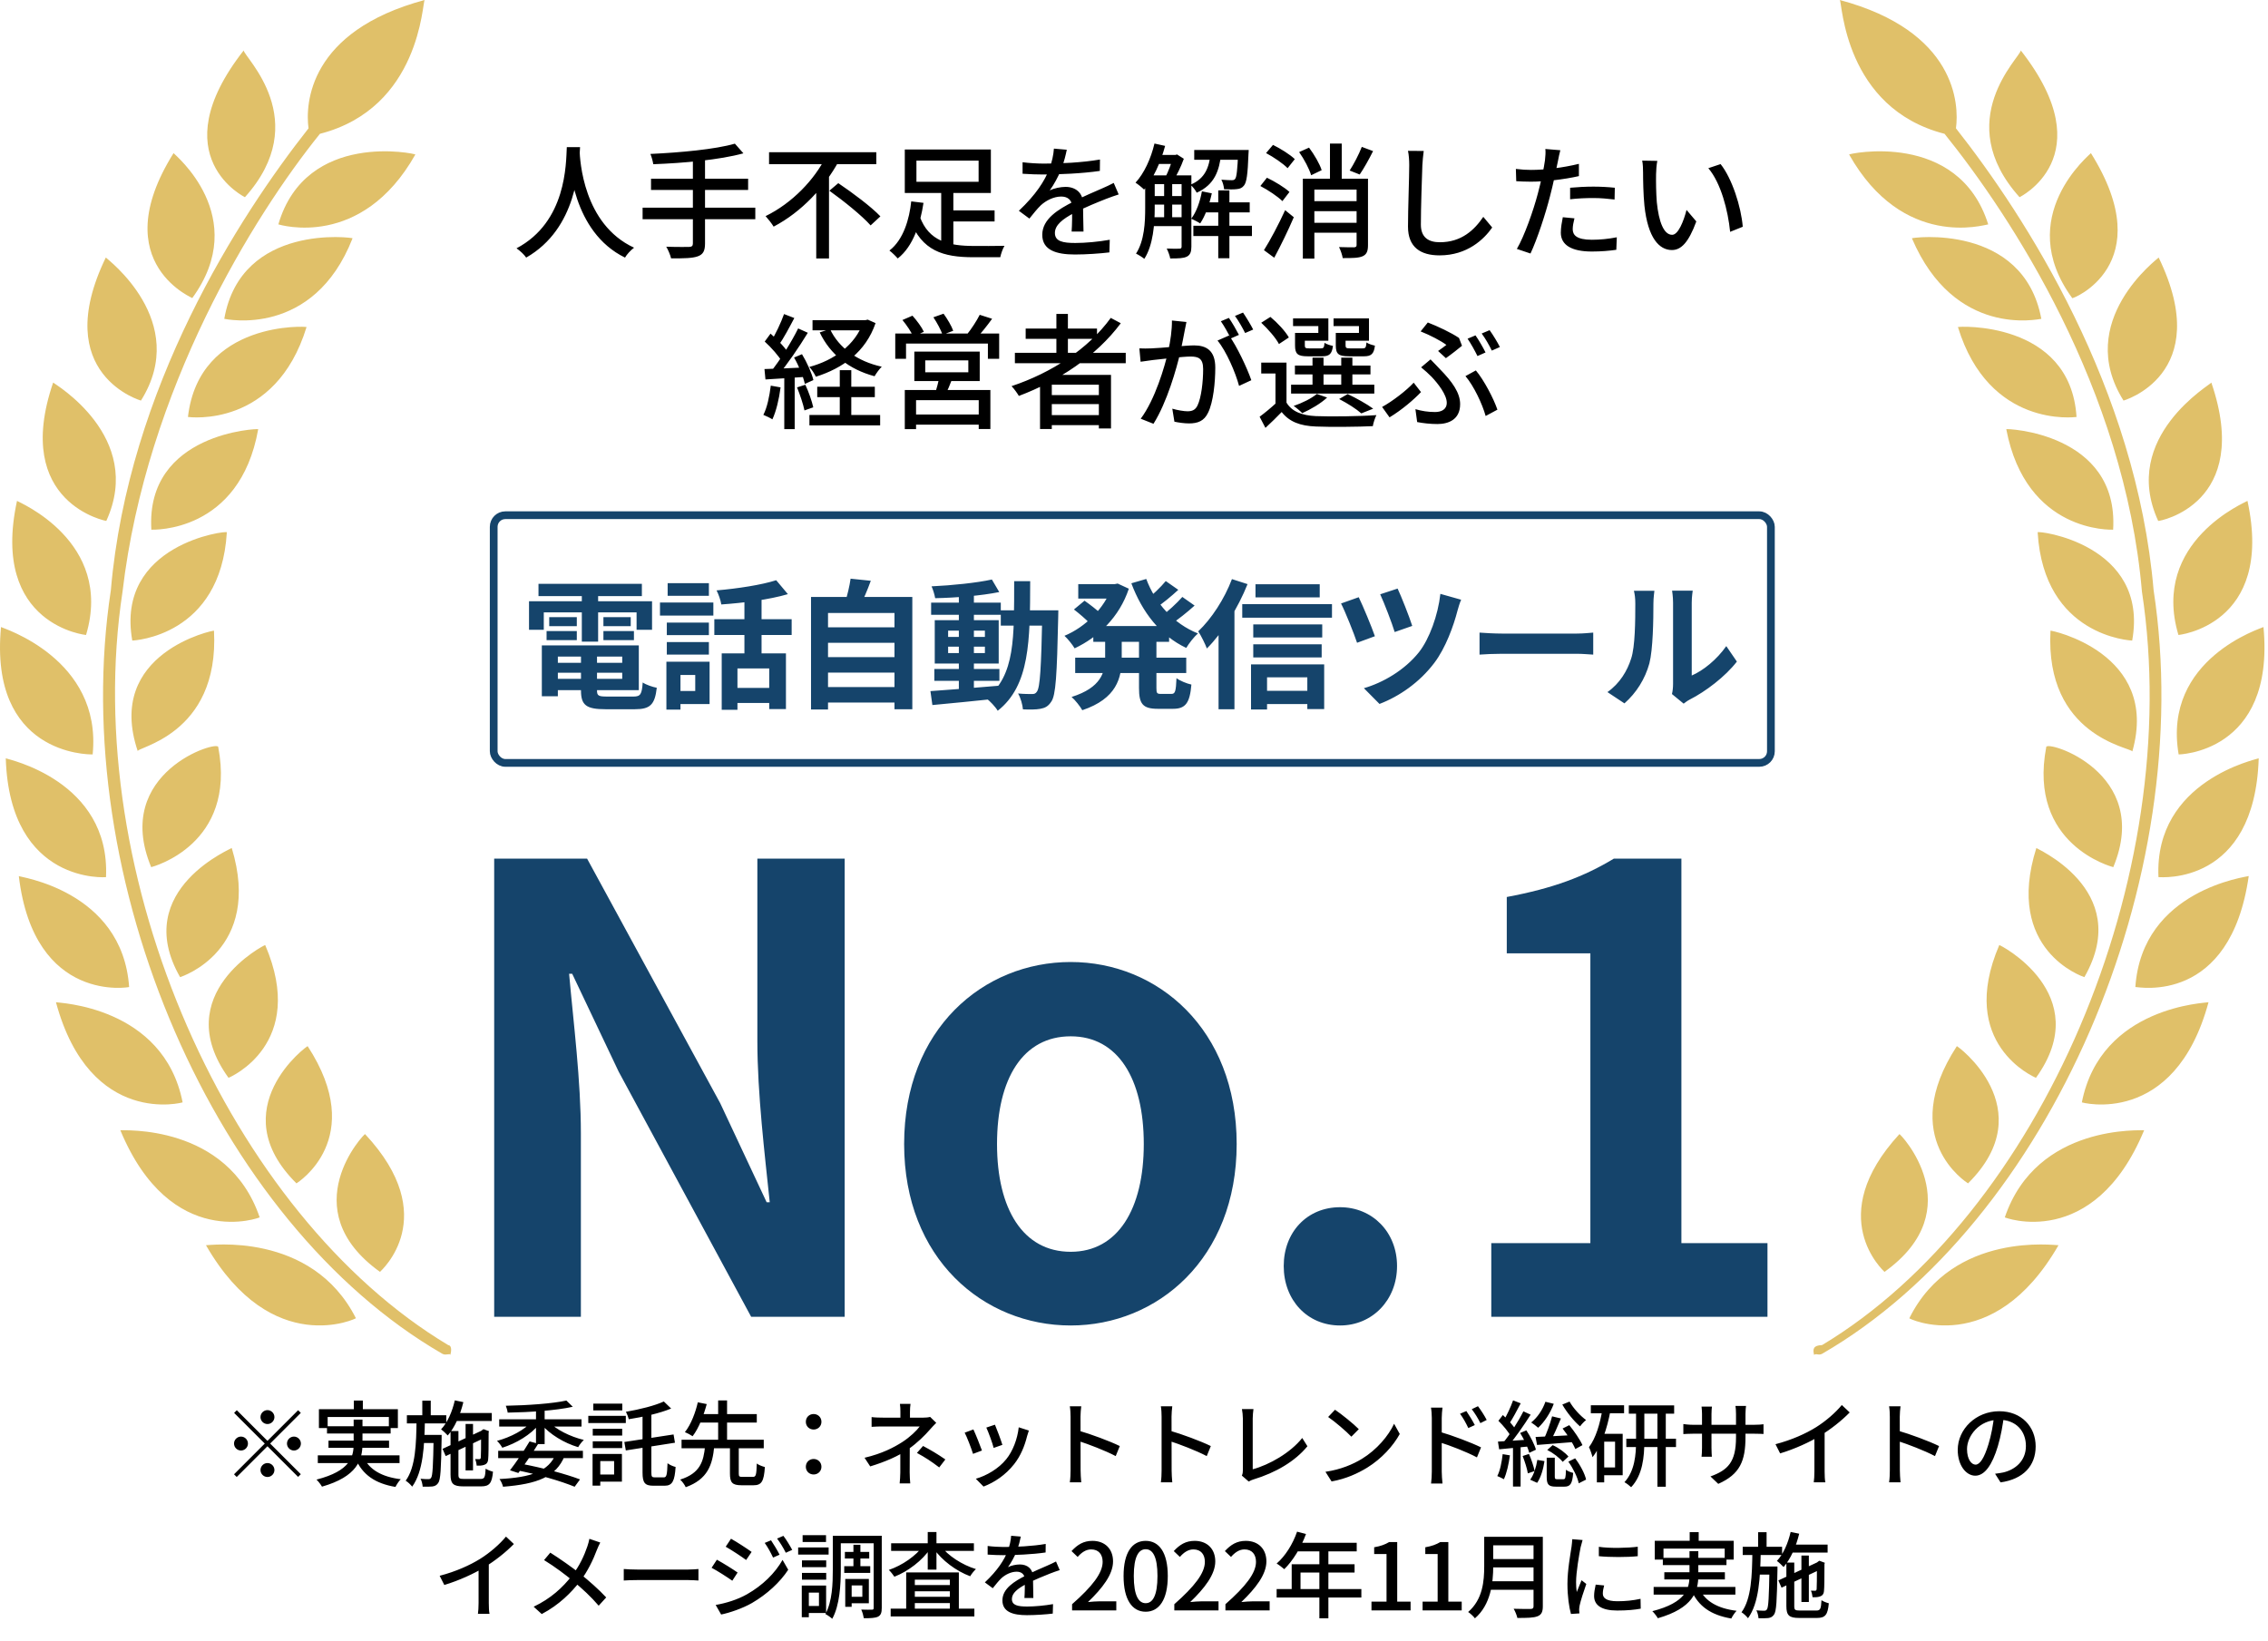
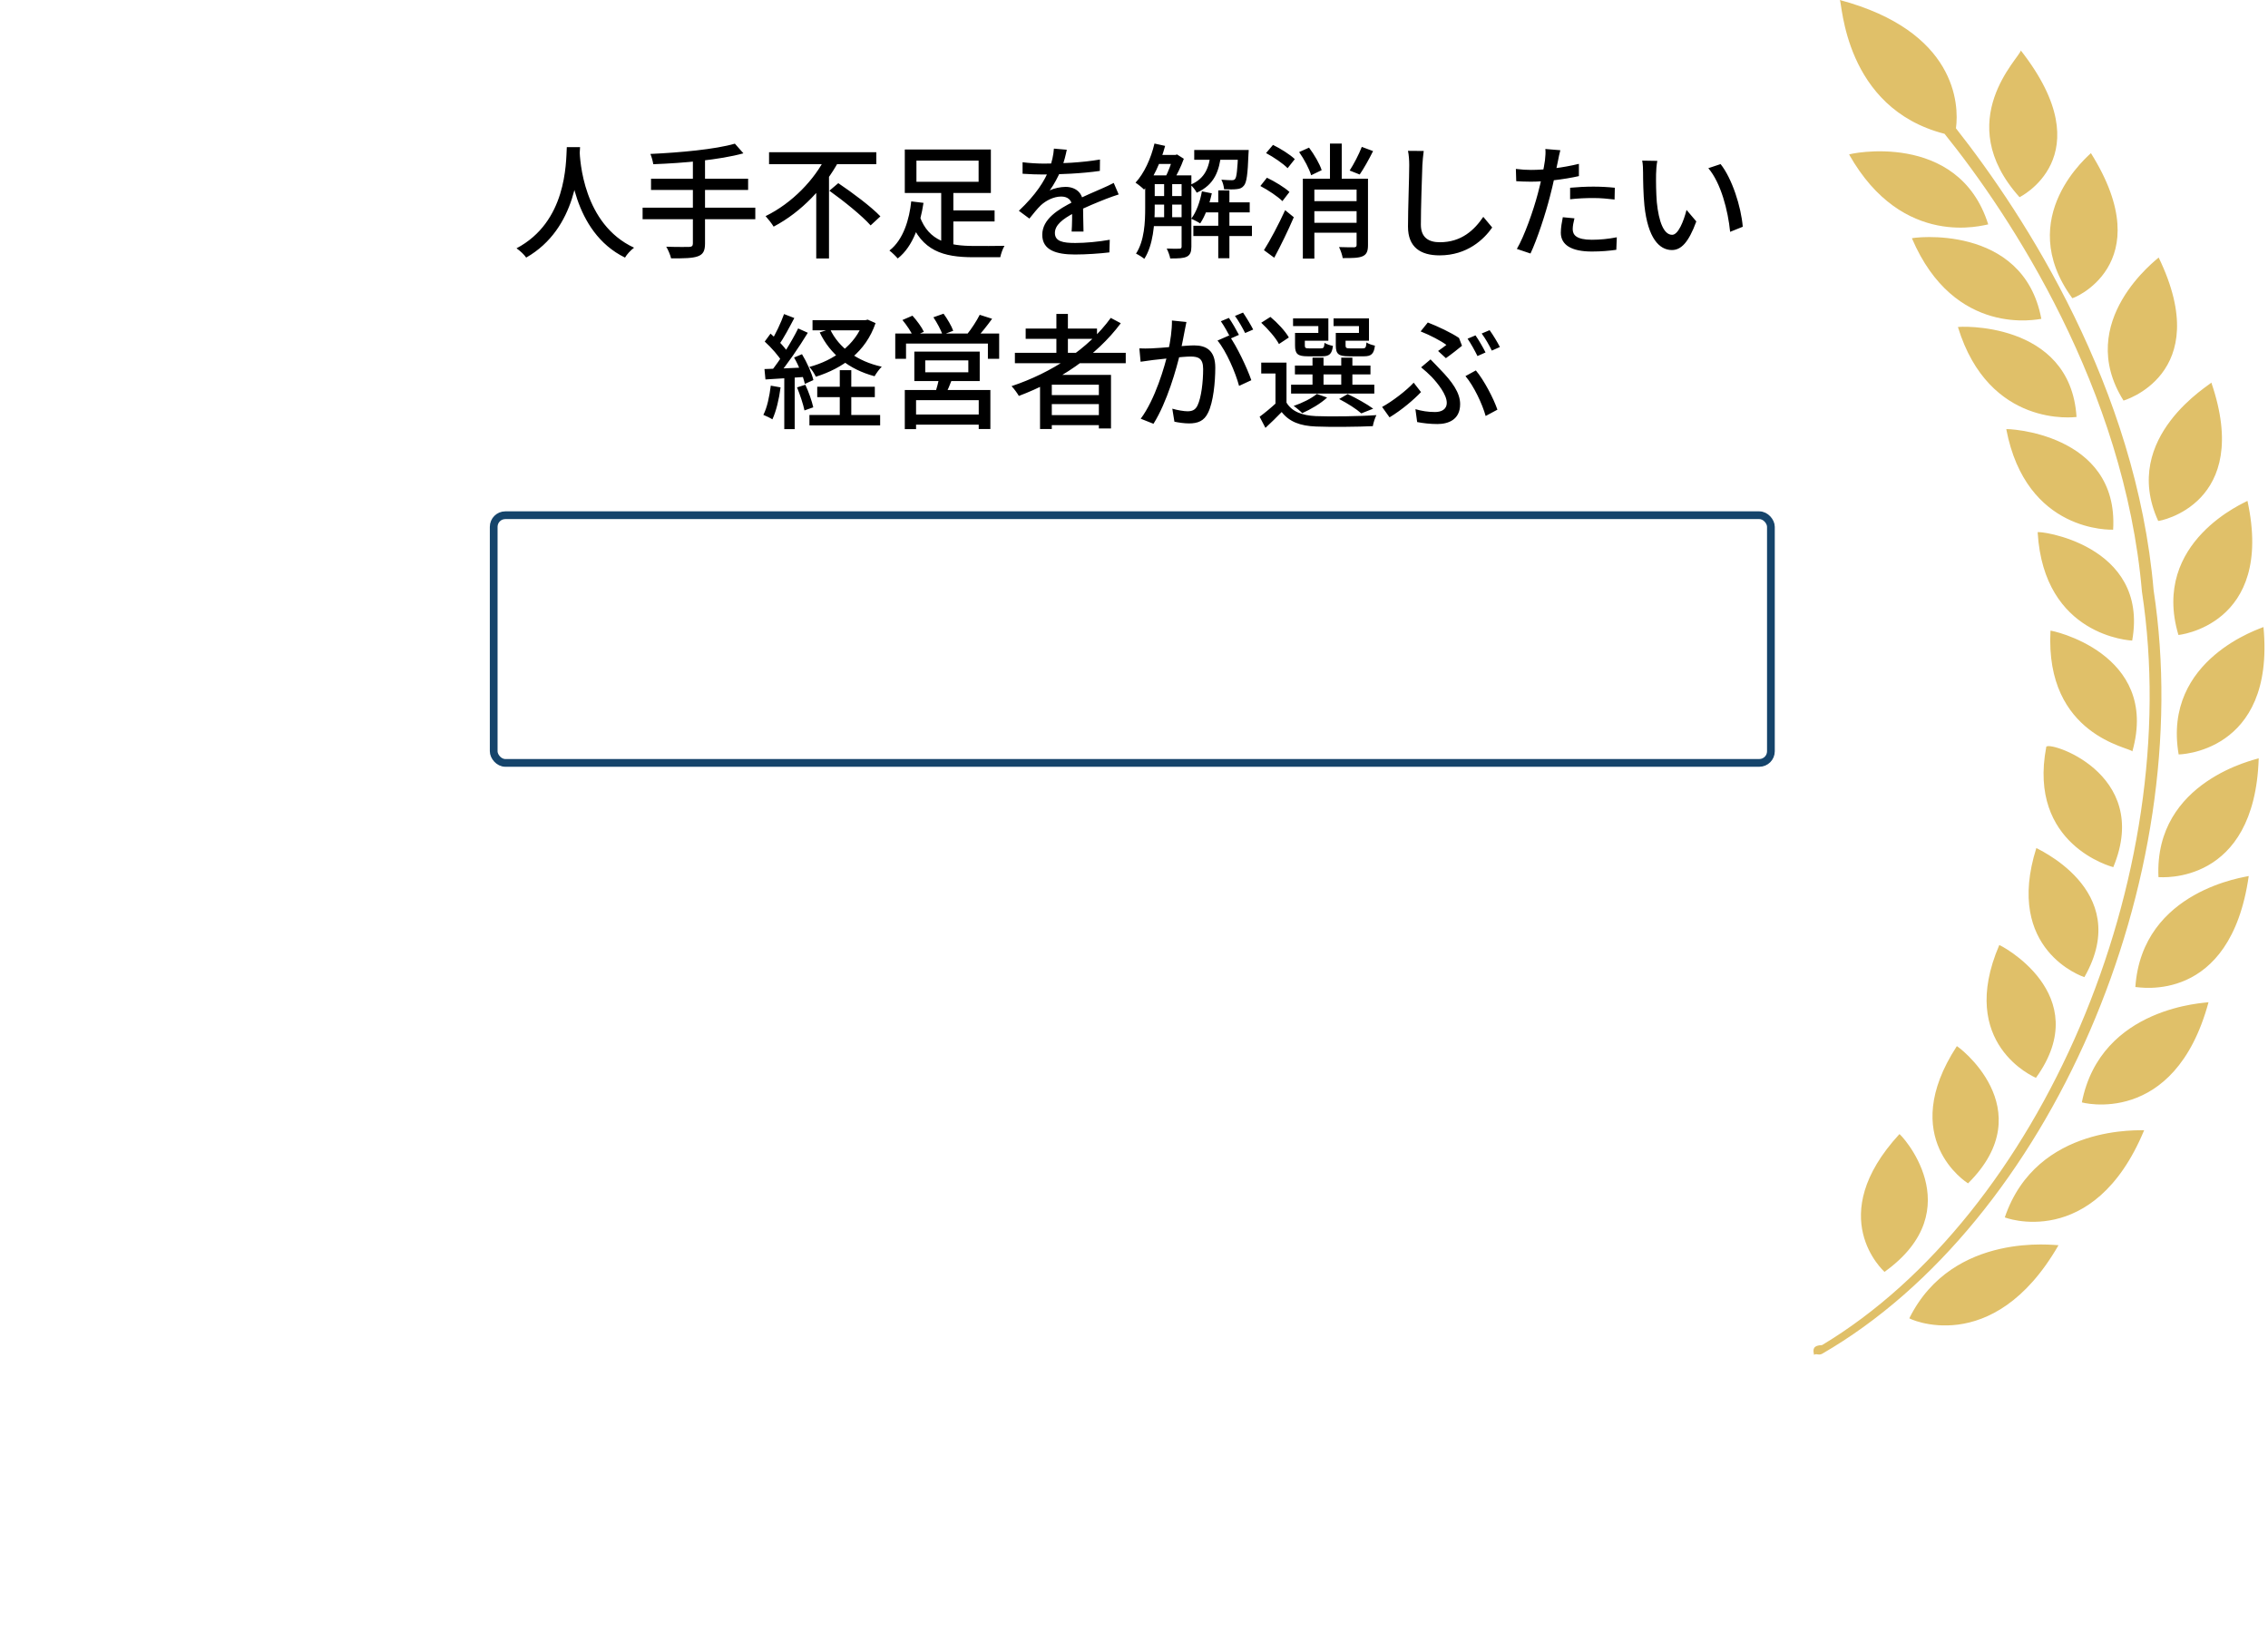
<svg xmlns="http://www.w3.org/2000/svg" width="293" height="212" viewBox="0 0 293 212" fill="none">
-   <path fill-rule="evenodd" clip-rule="evenodd" d="M53.658 19.963C46.693 32.297 36.158 29.028 35.959 28.991C39.549 16.735 53.857 19.894 53.658 19.963ZM49.09 164.325C37.73 156.177 47.167 146.329 47.165 146.529C57.16 157.223 49.207 164.183 49.09 164.325ZM45.545 30.79C40.49 43.705 29.172 41.217 28.974 41.194C31.154 28.722 45.733 30.709 45.545 30.79ZM39.601 42.261C35.571 55.375 24.477 53.884 24.281 53.873C25.73 41.335 39.775 42.169 39.601 42.261ZM33.357 55.45C30.969 68.898 19.746 68.432 19.552 68.435C18.791 55.846 33.518 55.347 33.357 55.45ZM29.304 68.775C28.506 82.231 17.282 82.748 17.09 82.763C14.858 70.251 29.451 68.49 29.304 68.775ZM27.645 81.486C28.375 95.118 17.26 96.563 17.81 97.085C13.45 84.302 27.779 81.363 27.645 81.486ZM28.196 96.535C30.59 109.14 19.717 111.985 19.532 112.035C14.422 99.738 28.315 95.548 28.196 96.535ZM29.937 109.552C33.955 122.775 23.448 126.191 23.267 126.245C16.723 114.808 30.5 109.414 29.937 109.552ZM38.299 152.89C28.571 143.243 39.8 134.992 39.748 135.168C47.516 147.092 38.453 152.785 38.299 152.89ZM34.262 122.103C39.754 134.897 29.699 139.185 29.521 139.25C21.699 128.414 34.353 121.957 34.262 122.103ZM58.178 175.065C58.45 174.872 57.782 175.005 57.521 175.005C57.39 175.005 57.258 174.972 57.137 174.902C27.808 157.948 8.602 113.696 14.321 76.256C16.565 50.116 30.886 27.965 39.859 16.578C39.43 13.461 39.846 4.029 54.863 0C54.546 0.248 54.323 13.955 41.331 17.288C32.801 27.87 18.9 50.219 15.831 76.433C10.19 113.366 29.76 156.935 57.906 173.785C58.268 173.815 58.39 174.275 58.178 175.065ZM31.643 25.477C31.85 25.578 20.68 20.309 31.481 6.518C31.535 7.385 40.523 15.58 31.643 25.477ZM24.837 38.514C25.57 38.755 13.351 34.28 22.422 19.784C22.49 19.927 32.502 27.997 24.837 38.514ZM18.211 51.752C18.428 51.826 6.307 48.478 13.67 33.271C13.753 33.409 24.651 41.485 18.211 51.752ZM13.732 67.303C13.951 67.36 1.495 65.13 6.866 49.427C6.964 49.559 18.723 56.395 13.732 67.303ZM11.118 82.035C11.343 82.078 -1.311 80.905 2.197 64.714C2.311 64.839 14.725 69.916 11.118 82.035ZM11.97 97.468C11.317 97.495 -1.409 97.426 0.129 81.013C0.257 81.129 13.217 85.073 11.97 97.468ZM13.696 113.321C13.928 113.332 1.261 114.412 0.746 97.973C0.888 98.079 14.263 100.801 13.696 113.321ZM16.682 127.52C16.917 127.515 4.414 129.855 2.43 113.184C2.191 113.281 15.804 114.908 16.682 127.52ZM23.592 142.418C23.83 142.397 11.645 145.805 7.23 129.489C7.401 129.573 21.129 129.943 23.592 142.418ZM33.546 157.278C33.786 157.239 22.091 161.785 15.546 146.024C15.731 146.095 29.404 145.111 33.546 157.278ZM45.978 170.312C46.218 170.257 35.156 175.708 26.609 160.879C26.807 160.937 40.244 158.975 45.978 170.312Z" fill="#E0C069" />
-   <path d="M73.225 19.009C73.113 21.121 73.209 28.657 66.729 32.081C67.225 32.433 67.721 32.897 67.977 33.281C74.569 29.505 74.793 21.601 74.937 19.009H73.225ZM74.873 19.377L73.417 19.521C73.529 21.057 73.929 29.953 80.745 33.281C80.985 32.865 81.449 32.353 81.913 32.001C75.337 28.961 74.921 20.689 74.873 19.377ZM94.937 18.561C92.409 19.297 87.849 19.713 84.025 19.889C84.169 20.225 84.345 20.833 84.393 21.217C88.281 21.073 92.969 20.657 96.041 19.809L94.937 18.561ZM84.105 23.089V24.545H96.649V23.089H84.105ZM83.017 26.833V28.321H97.577V26.833H83.017ZM89.513 20.513V31.457C89.513 31.777 89.369 31.889 89.017 31.905C88.649 31.905 87.353 31.921 86.073 31.873C86.313 32.273 86.601 32.945 86.697 33.377C88.361 33.393 89.465 33.361 90.137 33.121C90.809 32.881 91.081 32.449 91.081 31.473V20.513H89.513ZM99.353 19.665V21.217H113.209V19.665H99.353ZM107.145 24.641C108.985 25.953 111.369 27.873 112.473 29.121L113.737 27.953C112.553 26.705 110.105 24.881 108.297 23.665L107.145 24.641ZM106.697 20.225C105.273 23.153 102.361 26.241 98.905 27.921C99.225 28.273 99.705 28.881 99.945 29.281C103.593 27.361 106.537 24.161 108.361 20.817L106.697 20.225ZM105.449 23.713V33.393H107.097V22.081L105.449 23.713ZM122.281 27.185V28.609H128.489V27.185H122.281ZM118.825 27.969L117.577 28.449C119.097 32.401 121.833 33.233 125.737 33.233H129.225C129.305 32.817 129.545 32.113 129.769 31.761C128.985 31.777 126.409 31.793 125.817 31.777C122.585 31.777 119.977 31.169 118.825 27.969ZM121.593 24.529V31.969L123.161 32.465V24.529H121.593ZM118.393 20.753H126.425V23.489H118.393V20.753ZM116.889 19.313V24.929H128.009V19.313H116.889ZM117.721 26.017C117.481 28.289 116.729 30.961 114.905 32.369C115.225 32.609 115.737 33.105 115.977 33.393C118.009 31.809 118.905 28.849 119.305 26.209L117.721 26.017ZM137.817 19.345L136.153 19.201C136.105 19.985 135.897 20.945 135.561 21.825C134.969 23.361 133.833 25.153 131.625 27.233L132.985 28.241C133.529 27.569 133.977 26.993 134.457 26.529C135.129 25.905 136.137 25.393 137.097 25.393C137.865 25.393 138.505 25.777 138.505 26.753C138.521 27.585 138.505 29.121 138.441 29.921H139.977C139.961 28.929 139.913 27.121 139.913 26.289C139.913 24.897 138.937 24.145 137.657 24.145C137.033 24.145 136.137 24.321 135.609 24.609C136.153 23.857 136.697 22.849 137.065 21.969C137.497 20.849 137.689 19.953 137.817 19.345ZM132.105 20.961V22.449C132.985 22.513 134.089 22.545 134.761 22.545C136.761 22.545 139.849 22.417 142.089 22.081L142.105 20.609C139.817 21.009 136.985 21.137 134.857 21.137C134.089 21.137 132.937 21.073 132.105 20.961ZM144.521 25.121L143.881 23.633C143.369 23.905 142.905 24.113 142.361 24.353C141.337 24.817 140.169 25.265 138.681 26.049C136.761 27.025 134.649 28.273 134.649 30.337C134.649 32.337 136.489 32.881 138.873 32.881C140.313 32.881 142.169 32.753 143.321 32.609L143.369 30.977C141.961 31.233 140.217 31.393 138.921 31.393C137.305 31.393 136.281 31.185 136.281 30.097C136.281 29.089 137.257 28.305 138.777 27.505C140.313 26.721 141.801 26.129 142.889 25.697C143.369 25.521 144.073 25.249 144.521 25.121ZM148.521 22.657V23.793H153.065V22.657H148.521ZM148.521 25.329V26.433H153.065V25.329H148.521ZM148.521 28.065V29.217H153.065V28.065H148.521ZM155.385 26.145V27.441H161.449V26.145H155.385ZM149.337 20.017V21.185H151.929V20.017H149.337ZM154.281 19.377V20.641H160.409V19.377H154.281ZM154.169 29.169V30.497H161.737V29.169H154.169ZM157.385 24.593V33.361H158.825V24.593H157.385ZM150.393 23.233V28.513H151.433V23.233H150.393ZM159.961 19.377V19.569C159.865 22.001 159.753 22.897 159.561 23.121C159.449 23.265 159.321 23.281 159.113 23.281C158.889 23.281 158.377 23.265 157.785 23.217C157.977 23.553 158.105 24.065 158.137 24.449C158.793 24.481 159.449 24.481 159.785 24.433C160.185 24.401 160.473 24.273 160.697 23.985C161.049 23.585 161.193 22.529 161.289 19.905C161.305 19.729 161.321 19.377 161.321 19.377H159.961ZM155.273 24.721C155.033 26.049 154.569 27.377 153.897 28.257C154.217 28.401 154.793 28.689 155.049 28.865C155.689 27.921 156.233 26.449 156.553 24.977L155.273 24.721ZM149.145 18.545C148.681 20.497 147.817 22.385 146.697 23.601C147.001 23.793 147.577 24.257 147.801 24.497C148.953 23.137 149.929 21.041 150.521 18.849L149.145 18.545ZM147.945 22.657V26.897C147.945 28.705 147.849 31.089 146.761 32.769C147.049 32.897 147.609 33.249 147.833 33.441C148.985 31.665 149.177 28.897 149.177 26.897V22.657H147.945ZM152.649 22.657V31.857C152.649 32.065 152.569 32.129 152.361 32.129C152.153 32.145 151.465 32.145 150.729 32.113C150.905 32.465 151.129 33.041 151.177 33.393C152.233 33.393 152.889 33.377 153.337 33.153C153.769 32.929 153.913 32.529 153.913 31.873V22.657H152.649ZM156.409 19.793C156.201 21.569 155.737 23.057 153.785 23.873C154.089 24.097 154.441 24.577 154.601 24.897C156.905 23.873 157.529 22.065 157.769 19.793H156.409ZM151.561 20.017V20.257C151.353 21.041 150.921 22.209 150.537 22.929C150.809 23.057 151.241 23.313 151.497 23.505C151.977 22.737 152.585 21.521 152.937 20.513L152.057 19.953L151.865 20.017H151.561ZM169.305 25.985V27.281H175.929V25.985H169.305ZM169.273 28.785V30.065H175.929V28.785H169.273ZM175.929 18.977C175.561 19.937 174.889 21.217 174.361 22.033L175.657 22.545C176.201 21.761 176.841 20.609 177.385 19.521L175.929 18.977ZM167.833 19.649C168.489 20.577 169.145 21.825 169.385 22.641L170.745 21.985C170.489 21.169 169.785 19.969 169.113 19.073L167.833 19.649ZM168.313 23.089V33.409H169.801V24.497H175.977V23.089H168.313ZM175.257 23.089V31.649C175.257 31.857 175.177 31.937 174.921 31.953C174.681 31.953 173.833 31.953 172.985 31.921C173.193 32.321 173.401 32.945 173.465 33.345C174.681 33.345 175.497 33.345 176.041 33.105C176.569 32.865 176.729 32.433 176.729 31.665V23.089H175.257ZM171.817 18.545V24.001H173.337V18.545H171.817ZM163.561 19.777C164.553 20.305 165.769 21.137 166.345 21.729L167.273 20.561C166.665 19.969 165.433 19.201 164.457 18.721L163.561 19.777ZM162.825 24.033C163.833 24.561 165.081 25.393 165.673 25.985L166.585 24.801C165.945 24.209 164.681 23.441 163.673 22.961L162.825 24.033ZM163.289 32.321L164.617 33.297C165.465 31.729 166.409 29.777 167.145 28.065L166.025 27.153C165.177 29.009 164.073 31.089 163.289 32.321ZM183.929 19.505L181.897 19.489C182.009 20.033 182.057 20.689 182.057 21.345C182.057 22.897 181.897 27.009 181.897 29.281C181.897 31.953 183.529 32.993 185.977 32.993C189.545 32.993 191.705 30.929 192.777 29.393L191.625 28.017C190.473 29.713 188.809 31.297 186.009 31.297C184.601 31.297 183.561 30.721 183.561 29.025C183.561 26.817 183.689 23.121 183.753 21.345C183.785 20.769 183.849 20.097 183.929 19.505ZM201.577 19.409L199.641 19.249C199.689 19.601 199.657 20.193 199.593 20.705C199.481 21.585 199.081 23.489 198.681 24.977C198.089 27.233 196.921 30.529 195.961 32.161L197.721 32.753C198.585 30.929 199.657 27.649 200.233 25.393C200.665 23.777 201.033 21.905 201.273 20.785C201.337 20.449 201.465 19.793 201.577 19.409ZM197.801 21.953C197.177 21.953 196.617 21.921 195.833 21.825L195.881 23.409C196.457 23.441 197.033 23.473 197.769 23.473C199.529 23.473 201.993 23.201 203.977 22.753V21.169C201.945 21.665 199.641 21.953 197.801 21.953ZM202.841 24.257V25.745C203.833 25.633 204.825 25.585 205.865 25.585C206.809 25.585 207.769 25.681 208.585 25.777L208.617 24.257C207.721 24.161 206.761 24.113 205.833 24.113C204.809 24.113 203.705 24.177 202.841 24.257ZM203.401 28.209L201.897 28.065C201.769 28.721 201.641 29.393 201.641 30.065C201.641 31.665 203.049 32.497 205.641 32.497C206.857 32.497 207.929 32.401 208.809 32.273L208.873 30.657C207.817 30.865 206.713 30.977 205.657 30.977C203.625 30.977 203.177 30.337 203.177 29.601C203.177 29.217 203.273 28.705 203.401 28.209ZM214.105 20.785L212.153 20.753C212.249 21.185 212.265 21.873 212.265 22.273C212.265 23.217 212.297 25.137 212.441 26.561C212.889 30.769 214.361 32.305 215.993 32.305C217.161 32.305 218.137 31.361 219.145 28.609L217.881 27.121C217.513 28.577 216.809 30.337 216.025 30.337C214.937 30.337 214.297 28.641 214.041 26.129C213.945 24.881 213.929 23.537 213.945 22.513C213.945 22.081 214.009 21.249 214.105 20.785ZM222.281 21.201L220.697 21.729C222.329 23.649 223.241 27.201 223.513 29.953L225.145 29.297C224.937 26.705 223.753 23.041 222.281 21.201ZM104.969 41.361V42.673H111.961V41.361H104.969ZM105.577 49.969V51.313H113.017V49.969H105.577ZM104.569 53.617V54.961H113.705V53.617H104.569ZM111.529 41.361V41.601C110.505 44.577 107.721 46.561 104.553 47.409C104.857 47.713 105.225 48.289 105.401 48.673C108.889 47.569 111.833 45.473 113.113 41.745L112.105 41.297L111.817 41.361H111.529ZM107.225 42.513L105.897 42.945C107.257 45.793 109.689 47.729 112.985 48.609C113.193 48.241 113.609 47.665 113.913 47.377C110.761 46.689 108.361 44.929 107.225 42.513ZM108.489 47.825V54.465H109.977V47.825H108.489ZM101.289 40.577C100.905 41.665 100.185 43.201 99.593 44.129L100.617 44.577C101.241 43.697 101.993 42.273 102.617 41.089L101.289 40.577ZM103.113 42.433C102.265 44.161 100.777 46.545 99.593 48.001L100.489 48.513C101.689 47.105 103.241 44.833 104.361 42.993L103.113 42.433ZM98.793 44.129C99.641 44.897 100.633 46.017 101.049 46.769L101.833 45.601C101.417 44.881 100.409 43.857 99.545 43.105L98.793 44.129ZM102.585 46.193C103.209 47.265 103.785 48.705 103.977 49.601L105.081 49.105C104.873 48.209 104.249 46.817 103.609 45.761L102.585 46.193ZM98.761 47.681L98.889 49.025C100.393 48.929 102.377 48.817 104.313 48.673L104.329 47.457C102.249 47.553 100.185 47.649 98.761 47.681ZM102.969 50.049C103.353 50.993 103.769 52.225 103.929 53.025L105.065 52.625C104.889 51.825 104.473 50.625 104.041 49.713L102.969 50.049ZM99.577 49.825C99.401 51.217 99.113 52.641 98.617 53.601C98.937 53.729 99.513 54.001 99.785 54.177C100.265 53.153 100.649 51.569 100.841 50.049L99.577 49.825ZM101.321 48.305V55.441H102.665V48.305H101.321ZM119.529 46.561H125.097V48.097H119.529V46.561ZM118.121 45.425V49.233H126.569V45.425H118.121ZM121.337 48.721C121.241 49.345 121.001 50.241 120.777 50.865L122.105 51.073C122.393 50.497 122.745 49.665 123.049 48.849L121.337 48.721ZM116.889 50.385V55.441H118.345V51.697H126.441V55.425H127.945V50.385H116.889ZM117.689 53.553V54.865H127.097V53.553H117.689ZM115.657 43.089V46.353H117.049V44.385H127.625V46.353H129.081V43.089H115.657ZM126.569 40.673C126.185 41.441 125.497 42.497 124.937 43.185L126.153 43.665C126.761 43.041 127.513 42.097 128.169 41.185L126.569 40.673ZM116.585 41.345C117.129 42.001 117.737 42.897 117.977 43.489L119.353 42.865C119.081 42.273 118.441 41.409 117.881 40.785L116.585 41.345ZM120.585 40.993C121.049 41.681 121.561 42.641 121.769 43.249L123.145 42.737C122.937 42.129 122.377 41.185 121.897 40.529L120.585 40.993ZM131.113 45.585V46.929H145.433V45.585H131.113ZM132.505 42.449V43.777H141.721V42.449H132.505ZM135.209 51.041V52.209H142.569V51.041H135.209ZM135.209 53.633V54.929H142.569V53.633H135.209ZM136.473 40.561V46.321H137.961V40.561H136.473ZM143.497 41.073C140.601 45.073 135.865 48.161 130.681 49.889C130.985 50.193 131.433 50.817 131.625 51.153C136.761 49.217 141.609 46.033 144.793 41.761L143.497 41.073ZM134.361 48.433V55.425H135.881V49.697H141.961V55.361H143.529V48.433H134.361ZM153.273 41.601L151.401 41.409C151.417 42.625 151.209 44.033 150.921 45.377C150.473 47.361 149.225 51.617 147.369 54.097L149.017 54.753C150.777 51.937 151.977 47.697 152.505 45.441C152.713 44.529 152.921 43.361 153.049 42.721C153.113 42.369 153.193 41.953 153.273 41.601ZM158.777 43.345L157.289 44.001C158.425 45.361 159.625 48.161 160.073 49.857L161.657 49.121C161.145 47.617 159.769 44.689 158.777 43.345ZM147.193 45.009L147.353 46.737C147.801 46.673 148.537 46.577 148.953 46.513C149.881 46.417 152.777 46.065 153.801 46.065C154.809 46.065 155.433 46.289 155.433 47.681C155.433 49.345 155.193 51.361 154.713 52.369C154.425 52.993 153.977 53.137 153.401 53.137C152.969 53.137 152.089 52.993 151.449 52.801L151.721 54.481C152.233 54.593 153.001 54.705 153.609 54.705C154.729 54.705 155.561 54.401 156.073 53.313C156.745 51.953 157.001 49.393 157.001 47.489C157.001 45.265 155.817 44.625 154.265 44.625C153.145 44.625 149.977 44.977 148.745 45.009C148.201 45.025 147.737 45.041 147.193 45.009ZM158.761 41.073L157.721 41.505C158.153 42.113 158.681 43.073 159.001 43.729L160.057 43.265C159.737 42.641 159.161 41.649 158.761 41.073ZM160.585 40.385L159.545 40.817C159.993 41.425 160.521 42.353 160.857 43.025L161.897 42.577C161.609 42.001 161.001 40.993 160.585 40.385ZM166.201 46.849H162.937V48.257H164.777V52.609H166.201V46.849ZM166.201 52.017H164.921C164.217 52.673 163.401 53.345 162.729 53.841L163.481 55.281C164.249 54.561 164.937 53.905 165.577 53.233C166.569 54.497 167.961 55.025 170.009 55.105C171.913 55.185 175.433 55.153 177.353 55.057C177.417 54.641 177.641 53.969 177.817 53.633C175.721 53.793 171.881 53.841 169.993 53.761C168.201 53.681 166.889 53.169 166.201 52.017ZM162.937 41.697C163.817 42.513 164.825 43.665 165.225 44.449L166.505 43.601C166.057 42.801 165.033 41.697 164.121 40.945L162.937 41.697ZM167.289 47.233V48.369H177.049V47.233H167.289ZM166.793 49.697V50.849H177.545V49.697H166.793ZM169.561 46.209V50.257H170.985V46.209H169.561ZM173.273 46.209V50.257H174.713V46.209H173.273ZM167.705 43.009V44.017H171.609V41.137H167.049V42.129H170.313V43.009H167.705ZM167.305 43.009V44.641C167.305 45.745 167.657 46.033 168.953 46.033C169.225 46.033 170.537 46.033 170.809 46.033C171.705 46.033 172.073 45.761 172.201 44.689C171.849 44.625 171.353 44.465 171.113 44.289C171.065 44.913 171.001 45.009 170.633 45.009C170.361 45.009 169.321 45.009 169.113 45.009C168.649 45.009 168.569 44.945 168.569 44.625V43.009H167.305ZM172.969 43.009V44.017H176.857V41.137H172.281V42.129H175.561V43.009H172.969ZM172.569 43.009V44.625C172.569 45.745 172.937 46.033 174.249 46.033C174.521 46.033 175.929 46.033 176.217 46.033C177.129 46.033 177.497 45.745 177.625 44.657C177.273 44.577 176.777 44.433 176.537 44.241C176.473 44.913 176.409 45.009 176.041 45.009C175.753 45.009 174.633 45.009 174.409 45.009C173.929 45.009 173.833 44.945 173.833 44.625V43.009H172.569ZM173.001 51.553C174.089 52.113 175.241 52.849 175.865 53.409L177.401 52.801C176.617 52.225 175.257 51.457 174.105 50.913L173.001 51.553ZM170.121 50.897C169.417 51.489 168.233 52.065 167.129 52.449C167.449 52.657 167.993 53.121 168.233 53.377C169.321 52.897 170.633 52.129 171.449 51.361L170.121 50.897ZM185.785 45.345L186.793 46.273C187.417 45.841 188.473 45.009 188.873 44.673L188.489 43.665C187.481 42.977 185.737 42.161 184.457 41.665L183.529 42.817C184.745 43.297 186.153 44.033 186.857 44.561C186.617 44.753 186.185 45.073 185.785 45.345ZM182.857 52.865L183.081 54.529C183.833 54.673 184.729 54.785 185.689 54.785C187.065 54.785 188.633 54.257 188.633 52.209C188.633 50.753 187.625 49.329 186.025 47.697C185.641 47.281 185.225 46.865 184.809 46.433L183.593 47.457C184.073 47.841 184.585 48.321 184.953 48.689C185.769 49.553 186.905 50.993 186.905 52.033C186.905 52.945 186.153 53.233 185.385 53.233C184.489 53.233 183.689 53.105 182.857 52.865ZM191.929 53.745L193.449 52.929C192.953 51.473 191.721 49.121 190.665 47.857L189.321 48.593C190.409 49.873 191.497 52.193 191.929 53.745ZM183.577 50.657L182.633 49.441C181.705 50.449 179.897 51.841 178.553 52.577L179.513 53.921C181.129 52.945 182.665 51.617 183.577 50.657ZM190.617 43.329L189.593 43.761C190.025 44.385 190.553 45.345 190.873 46.001L191.913 45.537C191.609 44.913 191.033 43.921 190.617 43.329ZM192.441 42.657L191.417 43.089C191.865 43.681 192.393 44.609 192.729 45.297L193.769 44.833C193.481 44.257 192.873 43.249 192.441 42.657Z" fill="black" />
-   <path d="M71.061 85.637V86.915H81.285V85.637H71.061ZM71.079 83.387V84.827H80.385V87.707H71.079V89.165H82.527V83.387H71.079ZM75.057 84.179V89.219C75.057 91.109 75.741 91.631 78.225 91.631C78.765 91.631 81.447 91.631 82.023 91.631C83.985 91.631 84.597 91.055 84.849 88.859C84.291 88.751 83.481 88.481 83.031 88.175C82.923 89.705 82.743 89.993 81.843 89.993C81.195 89.993 78.927 89.993 78.423 89.993C77.325 89.993 77.127 89.885 77.127 89.219V84.179H75.057ZM69.999 83.387V89.957H72.069V83.387H69.999ZM69.567 75.431V77.015H82.923V75.431H69.567ZM70.953 79.733V80.903H74.517V79.733H70.953ZM70.611 81.533V82.703H74.517V81.533H70.611ZM77.955 81.533V82.703H81.897V81.533H77.955ZM77.955 79.733V80.903H81.483V79.733H77.955ZM75.165 76.061V82.901H77.271V76.061H75.165ZM68.343 77.681V81.371H70.251V79.121H82.239V81.371H84.237V77.681H68.343ZM93.237 84.413V91.703H95.271V86.357H99.375V91.613H101.535V84.413H93.237ZM100.275 74.963C98.367 75.575 95.307 76.043 92.571 76.277C92.823 76.763 93.111 77.573 93.183 78.095C96.027 77.897 99.339 77.483 101.787 76.763L100.275 74.963ZM96.171 76.655V85.385H98.385V76.655H96.171ZM92.283 80.003V82.037H102.273V80.003H92.283ZM94.605 88.877V90.821H100.401V88.877H94.605ZM86.145 80.435V82.055H91.581V80.435H86.145ZM86.253 75.341V76.979H91.581V75.341H86.253ZM86.145 82.955V84.575H91.581V82.955H86.145ZM85.263 77.843V79.535H92.157V77.843H85.263ZM87.207 85.493V87.203H89.817V89.273H87.207V90.965H91.671V85.493H87.207ZM86.091 85.493V91.685H87.909V85.493H86.091ZM106.251 81.047V83.045H116.043V81.047H106.251ZM106.251 84.899V86.897H116.043V84.899H106.251ZM106.251 88.769V90.767H116.043V88.769H106.251ZM104.775 77.123V91.667H106.971V79.193H115.557V91.631H117.861V77.123H104.775ZM109.887 74.765C109.761 75.701 109.455 76.961 109.167 77.861L111.147 78.221C111.543 77.429 112.065 76.241 112.497 75.035L109.887 74.765ZM120.705 86.429V87.959H129.111V86.429H120.705ZM120.291 77.861V79.427H129.291V77.861H120.291ZM123.873 76.583V89.489H125.817V76.583H123.873ZM120.201 89.291L120.453 91.091C122.793 90.875 126.069 90.551 129.129 90.227L129.111 88.589C125.871 88.877 122.433 89.129 120.201 89.291ZM122.487 83.549H127.239V84.377H122.487V83.549ZM122.487 81.479H127.239V82.289H122.487V81.479ZM120.759 80.129V85.727H129.021V80.129H120.759ZM128.139 74.873C126.159 75.305 123.027 75.629 120.345 75.755C120.543 76.169 120.741 76.853 120.813 77.285C123.513 77.231 126.789 76.961 129.093 76.493L128.139 74.873ZM129.291 78.851V80.831H135.519V78.851H129.291ZM134.655 78.851V79.319C134.511 86.285 134.367 88.823 133.953 89.363C133.791 89.615 133.611 89.669 133.341 89.669C132.981 89.669 132.297 89.669 131.523 89.597C131.865 90.173 132.099 91.055 132.153 91.649C132.999 91.685 133.845 91.685 134.403 91.577C134.997 91.469 135.411 91.271 135.807 90.659C136.401 89.849 136.545 87.221 136.707 79.805C136.707 79.553 136.725 78.851 136.725 78.851H134.655ZM131.019 75.089C131.001 82.271 131.199 87.311 127.401 90.209C127.887 90.569 128.589 91.307 128.895 91.829C133.053 88.553 133.071 82.775 133.089 75.089H131.019ZM141.243 80.885V82.919H151.035V80.885H141.243ZM139.299 75.467V77.339H144.393V75.467H139.299ZM138.903 84.971V86.951H153.249V84.971H138.903ZM143.637 75.467V75.845C142.701 78.581 140.199 81.029 137.517 82.145C137.949 82.541 138.543 83.279 138.831 83.765C141.909 82.307 144.609 79.733 145.833 76.061L144.393 75.395L144.015 75.467H143.637ZM142.773 81.911V84.989C142.773 86.843 142.269 88.841 138.435 90.047C138.885 90.425 139.551 91.271 139.821 91.757C144.267 90.263 144.915 87.581 144.915 85.025V81.911H142.773ZM148.083 74.801L146.157 75.359C147.561 79.103 149.901 82.127 153.249 83.711C153.591 83.135 154.257 82.271 154.761 81.839C151.593 80.579 149.235 77.897 148.083 74.801ZM138.741 78.743C139.443 79.283 140.343 80.057 140.775 80.525L142.197 79.283C141.729 78.797 140.793 78.095 140.109 77.609L138.741 78.743ZM150.603 75.071C149.973 75.845 148.857 76.907 148.047 77.537L149.343 78.527C150.189 77.969 151.287 77.069 152.223 76.205L150.603 75.071ZM152.745 77.123C152.043 77.933 150.837 79.031 149.955 79.679L151.251 80.669C152.169 80.057 153.357 79.121 154.329 78.239L152.745 77.123ZM147.147 82.001V88.895C147.147 90.929 147.615 91.577 149.577 91.577C149.973 91.577 151.161 91.577 151.557 91.577C153.141 91.577 153.717 90.839 153.915 88.445C153.321 88.319 152.439 87.959 151.989 87.617C151.917 89.309 151.827 89.651 151.341 89.651C151.089 89.651 150.189 89.651 149.973 89.651C149.469 89.651 149.397 89.561 149.397 88.895V82.001H147.147ZM162.195 75.485V77.177H170.493V75.485H162.195ZM161.907 80.669V82.361H170.817V80.669H161.907ZM161.907 83.243V84.935H170.745V83.243H161.907ZM162.771 89.255V90.965H169.935V89.255H162.771ZM160.485 78.059V79.805H172.077V78.059H160.485ZM161.619 85.835V91.667H163.689V87.509H168.891V91.613H171.069V85.835H161.619ZM159.153 74.819C158.181 77.393 156.507 79.949 154.797 81.569C155.157 82.091 155.733 83.279 155.913 83.783C157.965 81.749 159.945 78.527 161.169 75.467L159.153 74.819ZM157.425 79.805V91.631H159.477V77.771L159.459 77.753L157.425 79.805ZM180.555 76.043L178.305 76.781C178.827 77.897 179.835 80.525 180.177 81.659L182.445 80.867C182.085 79.715 180.987 76.943 180.555 76.043ZM188.763 77.483L186.081 76.727C185.775 79.481 184.659 82.559 183.309 84.269C181.455 86.591 178.647 88.211 176.199 88.913L178.215 90.947C180.771 89.975 183.399 88.157 185.289 85.655C186.765 83.711 187.791 80.849 188.295 78.887C188.403 78.491 188.565 77.933 188.763 77.483ZM175.533 77.159L173.247 77.969C173.751 78.923 174.939 81.893 175.317 83.045L177.621 82.199C177.207 80.993 176.091 78.311 175.533 77.159ZM191.139 81.731V84.575C191.823 84.521 193.029 84.467 194.037 84.467C196.161 84.467 202.083 84.467 203.721 84.467C204.477 84.467 205.395 84.557 205.827 84.575V81.731C205.341 81.767 204.549 81.857 203.703 81.857C202.101 81.857 196.161 81.857 194.037 81.857C193.101 81.857 191.805 81.785 191.139 81.731ZM215.997 89.669L217.509 90.911C217.689 90.785 217.905 90.587 218.283 90.389C220.317 89.363 222.891 87.419 224.385 85.475L223.017 83.477C221.793 85.223 220.029 86.645 218.553 87.275C218.553 86.177 218.553 79.319 218.553 77.879C218.553 77.069 218.679 76.349 218.679 76.313H216.015C216.015 76.349 216.141 77.051 216.141 77.861C216.141 79.319 216.141 87.401 216.141 88.355C216.141 88.841 216.087 89.327 215.997 89.669ZM207.663 89.417L209.859 90.875C211.407 89.507 212.523 87.725 213.081 85.709C213.549 83.891 213.603 80.093 213.603 77.951C213.603 77.213 213.729 76.403 213.729 76.331H211.083C211.191 76.781 211.263 77.249 211.263 77.987C211.263 80.147 211.245 83.567 210.723 85.097C210.237 86.645 209.265 88.301 207.663 89.417Z" fill="#15446B" />
+   <path d="M73.225 19.009C73.113 21.121 73.209 28.657 66.729 32.081C67.225 32.433 67.721 32.897 67.977 33.281C74.569 29.505 74.793 21.601 74.937 19.009H73.225ZM74.873 19.377L73.417 19.521C73.529 21.057 73.929 29.953 80.745 33.281C80.985 32.865 81.449 32.353 81.913 32.001C75.337 28.961 74.921 20.689 74.873 19.377ZM94.937 18.561C92.409 19.297 87.849 19.713 84.025 19.889C84.169 20.225 84.345 20.833 84.393 21.217C88.281 21.073 92.969 20.657 96.041 19.809L94.937 18.561ZM84.105 23.089V24.545H96.649V23.089H84.105ZM83.017 26.833V28.321H97.577V26.833H83.017M89.513 20.513V31.457C89.513 31.777 89.369 31.889 89.017 31.905C88.649 31.905 87.353 31.921 86.073 31.873C86.313 32.273 86.601 32.945 86.697 33.377C88.361 33.393 89.465 33.361 90.137 33.121C90.809 32.881 91.081 32.449 91.081 31.473V20.513H89.513ZM99.353 19.665V21.217H113.209V19.665H99.353ZM107.145 24.641C108.985 25.953 111.369 27.873 112.473 29.121L113.737 27.953C112.553 26.705 110.105 24.881 108.297 23.665L107.145 24.641ZM106.697 20.225C105.273 23.153 102.361 26.241 98.905 27.921C99.225 28.273 99.705 28.881 99.945 29.281C103.593 27.361 106.537 24.161 108.361 20.817L106.697 20.225ZM105.449 23.713V33.393H107.097V22.081L105.449 23.713ZM122.281 27.185V28.609H128.489V27.185H122.281ZM118.825 27.969L117.577 28.449C119.097 32.401 121.833 33.233 125.737 33.233H129.225C129.305 32.817 129.545 32.113 129.769 31.761C128.985 31.777 126.409 31.793 125.817 31.777C122.585 31.777 119.977 31.169 118.825 27.969ZM121.593 24.529V31.969L123.161 32.465V24.529H121.593ZM118.393 20.753H126.425V23.489H118.393V20.753ZM116.889 19.313V24.929H128.009V19.313H116.889ZM117.721 26.017C117.481 28.289 116.729 30.961 114.905 32.369C115.225 32.609 115.737 33.105 115.977 33.393C118.009 31.809 118.905 28.849 119.305 26.209L117.721 26.017ZM137.817 19.345L136.153 19.201C136.105 19.985 135.897 20.945 135.561 21.825C134.969 23.361 133.833 25.153 131.625 27.233L132.985 28.241C133.529 27.569 133.977 26.993 134.457 26.529C135.129 25.905 136.137 25.393 137.097 25.393C137.865 25.393 138.505 25.777 138.505 26.753C138.521 27.585 138.505 29.121 138.441 29.921H139.977C139.961 28.929 139.913 27.121 139.913 26.289C139.913 24.897 138.937 24.145 137.657 24.145C137.033 24.145 136.137 24.321 135.609 24.609C136.153 23.857 136.697 22.849 137.065 21.969C137.497 20.849 137.689 19.953 137.817 19.345ZM132.105 20.961V22.449C132.985 22.513 134.089 22.545 134.761 22.545C136.761 22.545 139.849 22.417 142.089 22.081L142.105 20.609C139.817 21.009 136.985 21.137 134.857 21.137C134.089 21.137 132.937 21.073 132.105 20.961ZM144.521 25.121L143.881 23.633C143.369 23.905 142.905 24.113 142.361 24.353C141.337 24.817 140.169 25.265 138.681 26.049C136.761 27.025 134.649 28.273 134.649 30.337C134.649 32.337 136.489 32.881 138.873 32.881C140.313 32.881 142.169 32.753 143.321 32.609L143.369 30.977C141.961 31.233 140.217 31.393 138.921 31.393C137.305 31.393 136.281 31.185 136.281 30.097C136.281 29.089 137.257 28.305 138.777 27.505C140.313 26.721 141.801 26.129 142.889 25.697C143.369 25.521 144.073 25.249 144.521 25.121ZM148.521 22.657V23.793H153.065V22.657H148.521ZM148.521 25.329V26.433H153.065V25.329H148.521ZM148.521 28.065V29.217H153.065V28.065H148.521ZM155.385 26.145V27.441H161.449V26.145H155.385ZM149.337 20.017V21.185H151.929V20.017H149.337ZM154.281 19.377V20.641H160.409V19.377H154.281ZM154.169 29.169V30.497H161.737V29.169H154.169ZM157.385 24.593V33.361H158.825V24.593H157.385ZM150.393 23.233V28.513H151.433V23.233H150.393ZM159.961 19.377V19.569C159.865 22.001 159.753 22.897 159.561 23.121C159.449 23.265 159.321 23.281 159.113 23.281C158.889 23.281 158.377 23.265 157.785 23.217C157.977 23.553 158.105 24.065 158.137 24.449C158.793 24.481 159.449 24.481 159.785 24.433C160.185 24.401 160.473 24.273 160.697 23.985C161.049 23.585 161.193 22.529 161.289 19.905C161.305 19.729 161.321 19.377 161.321 19.377H159.961ZM155.273 24.721C155.033 26.049 154.569 27.377 153.897 28.257C154.217 28.401 154.793 28.689 155.049 28.865C155.689 27.921 156.233 26.449 156.553 24.977L155.273 24.721ZM149.145 18.545C148.681 20.497 147.817 22.385 146.697 23.601C147.001 23.793 147.577 24.257 147.801 24.497C148.953 23.137 149.929 21.041 150.521 18.849L149.145 18.545ZM147.945 22.657V26.897C147.945 28.705 147.849 31.089 146.761 32.769C147.049 32.897 147.609 33.249 147.833 33.441C148.985 31.665 149.177 28.897 149.177 26.897V22.657H147.945ZM152.649 22.657V31.857C152.649 32.065 152.569 32.129 152.361 32.129C152.153 32.145 151.465 32.145 150.729 32.113C150.905 32.465 151.129 33.041 151.177 33.393C152.233 33.393 152.889 33.377 153.337 33.153C153.769 32.929 153.913 32.529 153.913 31.873V22.657H152.649ZM156.409 19.793C156.201 21.569 155.737 23.057 153.785 23.873C154.089 24.097 154.441 24.577 154.601 24.897C156.905 23.873 157.529 22.065 157.769 19.793H156.409ZM151.561 20.017V20.257C151.353 21.041 150.921 22.209 150.537 22.929C150.809 23.057 151.241 23.313 151.497 23.505C151.977 22.737 152.585 21.521 152.937 20.513L152.057 19.953L151.865 20.017H151.561ZM169.305 25.985V27.281H175.929V25.985H169.305ZM169.273 28.785V30.065H175.929V28.785H169.273ZM175.929 18.977C175.561 19.937 174.889 21.217 174.361 22.033L175.657 22.545C176.201 21.761 176.841 20.609 177.385 19.521L175.929 18.977ZM167.833 19.649C168.489 20.577 169.145 21.825 169.385 22.641L170.745 21.985C170.489 21.169 169.785 19.969 169.113 19.073L167.833 19.649ZM168.313 23.089V33.409H169.801V24.497H175.977V23.089H168.313ZM175.257 23.089V31.649C175.257 31.857 175.177 31.937 174.921 31.953C174.681 31.953 173.833 31.953 172.985 31.921C173.193 32.321 173.401 32.945 173.465 33.345C174.681 33.345 175.497 33.345 176.041 33.105C176.569 32.865 176.729 32.433 176.729 31.665V23.089H175.257ZM171.817 18.545V24.001H173.337V18.545H171.817ZM163.561 19.777C164.553 20.305 165.769 21.137 166.345 21.729L167.273 20.561C166.665 19.969 165.433 19.201 164.457 18.721L163.561 19.777ZM162.825 24.033C163.833 24.561 165.081 25.393 165.673 25.985L166.585 24.801C165.945 24.209 164.681 23.441 163.673 22.961L162.825 24.033ZM163.289 32.321L164.617 33.297C165.465 31.729 166.409 29.777 167.145 28.065L166.025 27.153C165.177 29.009 164.073 31.089 163.289 32.321ZM183.929 19.505L181.897 19.489C182.009 20.033 182.057 20.689 182.057 21.345C182.057 22.897 181.897 27.009 181.897 29.281C181.897 31.953 183.529 32.993 185.977 32.993C189.545 32.993 191.705 30.929 192.777 29.393L191.625 28.017C190.473 29.713 188.809 31.297 186.009 31.297C184.601 31.297 183.561 30.721 183.561 29.025C183.561 26.817 183.689 23.121 183.753 21.345C183.785 20.769 183.849 20.097 183.929 19.505ZM201.577 19.409L199.641 19.249C199.689 19.601 199.657 20.193 199.593 20.705C199.481 21.585 199.081 23.489 198.681 24.977C198.089 27.233 196.921 30.529 195.961 32.161L197.721 32.753C198.585 30.929 199.657 27.649 200.233 25.393C200.665 23.777 201.033 21.905 201.273 20.785C201.337 20.449 201.465 19.793 201.577 19.409ZM197.801 21.953C197.177 21.953 196.617 21.921 195.833 21.825L195.881 23.409C196.457 23.441 197.033 23.473 197.769 23.473C199.529 23.473 201.993 23.201 203.977 22.753V21.169C201.945 21.665 199.641 21.953 197.801 21.953ZM202.841 24.257V25.745C203.833 25.633 204.825 25.585 205.865 25.585C206.809 25.585 207.769 25.681 208.585 25.777L208.617 24.257C207.721 24.161 206.761 24.113 205.833 24.113C204.809 24.113 203.705 24.177 202.841 24.257ZM203.401 28.209L201.897 28.065C201.769 28.721 201.641 29.393 201.641 30.065C201.641 31.665 203.049 32.497 205.641 32.497C206.857 32.497 207.929 32.401 208.809 32.273L208.873 30.657C207.817 30.865 206.713 30.977 205.657 30.977C203.625 30.977 203.177 30.337 203.177 29.601C203.177 29.217 203.273 28.705 203.401 28.209ZM214.105 20.785L212.153 20.753C212.249 21.185 212.265 21.873 212.265 22.273C212.265 23.217 212.297 25.137 212.441 26.561C212.889 30.769 214.361 32.305 215.993 32.305C217.161 32.305 218.137 31.361 219.145 28.609L217.881 27.121C217.513 28.577 216.809 30.337 216.025 30.337C214.937 30.337 214.297 28.641 214.041 26.129C213.945 24.881 213.929 23.537 213.945 22.513C213.945 22.081 214.009 21.249 214.105 20.785ZM222.281 21.201L220.697 21.729C222.329 23.649 223.241 27.201 223.513 29.953L225.145 29.297C224.937 26.705 223.753 23.041 222.281 21.201ZM104.969 41.361V42.673H111.961V41.361H104.969ZM105.577 49.969V51.313H113.017V49.969H105.577ZM104.569 53.617V54.961H113.705V53.617H104.569ZM111.529 41.361V41.601C110.505 44.577 107.721 46.561 104.553 47.409C104.857 47.713 105.225 48.289 105.401 48.673C108.889 47.569 111.833 45.473 113.113 41.745L112.105 41.297L111.817 41.361H111.529ZM107.225 42.513L105.897 42.945C107.257 45.793 109.689 47.729 112.985 48.609C113.193 48.241 113.609 47.665 113.913 47.377C110.761 46.689 108.361 44.929 107.225 42.513ZM108.489 47.825V54.465H109.977V47.825H108.489ZM101.289 40.577C100.905 41.665 100.185 43.201 99.593 44.129L100.617 44.577C101.241 43.697 101.993 42.273 102.617 41.089L101.289 40.577ZM103.113 42.433C102.265 44.161 100.777 46.545 99.593 48.001L100.489 48.513C101.689 47.105 103.241 44.833 104.361 42.993L103.113 42.433ZM98.793 44.129C99.641 44.897 100.633 46.017 101.049 46.769L101.833 45.601C101.417 44.881 100.409 43.857 99.545 43.105L98.793 44.129ZM102.585 46.193C103.209 47.265 103.785 48.705 103.977 49.601L105.081 49.105C104.873 48.209 104.249 46.817 103.609 45.761L102.585 46.193ZM98.761 47.681L98.889 49.025C100.393 48.929 102.377 48.817 104.313 48.673L104.329 47.457C102.249 47.553 100.185 47.649 98.761 47.681ZM102.969 50.049C103.353 50.993 103.769 52.225 103.929 53.025L105.065 52.625C104.889 51.825 104.473 50.625 104.041 49.713L102.969 50.049ZM99.577 49.825C99.401 51.217 99.113 52.641 98.617 53.601C98.937 53.729 99.513 54.001 99.785 54.177C100.265 53.153 100.649 51.569 100.841 50.049L99.577 49.825ZM101.321 48.305V55.441H102.665V48.305H101.321ZM119.529 46.561H125.097V48.097H119.529V46.561ZM118.121 45.425V49.233H126.569V45.425H118.121ZM121.337 48.721C121.241 49.345 121.001 50.241 120.777 50.865L122.105 51.073C122.393 50.497 122.745 49.665 123.049 48.849L121.337 48.721ZM116.889 50.385V55.441H118.345V51.697H126.441V55.425H127.945V50.385H116.889ZM117.689 53.553V54.865H127.097V53.553H117.689ZM115.657 43.089V46.353H117.049V44.385H127.625V46.353H129.081V43.089H115.657ZM126.569 40.673C126.185 41.441 125.497 42.497 124.937 43.185L126.153 43.665C126.761 43.041 127.513 42.097 128.169 41.185L126.569 40.673ZM116.585 41.345C117.129 42.001 117.737 42.897 117.977 43.489L119.353 42.865C119.081 42.273 118.441 41.409 117.881 40.785L116.585 41.345ZM120.585 40.993C121.049 41.681 121.561 42.641 121.769 43.249L123.145 42.737C122.937 42.129 122.377 41.185 121.897 40.529L120.585 40.993ZM131.113 45.585V46.929H145.433V45.585H131.113ZM132.505 42.449V43.777H141.721V42.449H132.505ZM135.209 51.041V52.209H142.569V51.041H135.209ZM135.209 53.633V54.929H142.569V53.633H135.209ZM136.473 40.561V46.321H137.961V40.561H136.473ZM143.497 41.073C140.601 45.073 135.865 48.161 130.681 49.889C130.985 50.193 131.433 50.817 131.625 51.153C136.761 49.217 141.609 46.033 144.793 41.761L143.497 41.073ZM134.361 48.433V55.425H135.881V49.697H141.961V55.361H143.529V48.433H134.361ZM153.273 41.601L151.401 41.409C151.417 42.625 151.209 44.033 150.921 45.377C150.473 47.361 149.225 51.617 147.369 54.097L149.017 54.753C150.777 51.937 151.977 47.697 152.505 45.441C152.713 44.529 152.921 43.361 153.049 42.721C153.113 42.369 153.193 41.953 153.273 41.601ZM158.777 43.345L157.289 44.001C158.425 45.361 159.625 48.161 160.073 49.857L161.657 49.121C161.145 47.617 159.769 44.689 158.777 43.345ZM147.193 45.009L147.353 46.737C147.801 46.673 148.537 46.577 148.953 46.513C149.881 46.417 152.777 46.065 153.801 46.065C154.809 46.065 155.433 46.289 155.433 47.681C155.433 49.345 155.193 51.361 154.713 52.369C154.425 52.993 153.977 53.137 153.401 53.137C152.969 53.137 152.089 52.993 151.449 52.801L151.721 54.481C152.233 54.593 153.001 54.705 153.609 54.705C154.729 54.705 155.561 54.401 156.073 53.313C156.745 51.953 157.001 49.393 157.001 47.489C157.001 45.265 155.817 44.625 154.265 44.625C153.145 44.625 149.977 44.977 148.745 45.009C148.201 45.025 147.737 45.041 147.193 45.009ZM158.761 41.073L157.721 41.505C158.153 42.113 158.681 43.073 159.001 43.729L160.057 43.265C159.737 42.641 159.161 41.649 158.761 41.073ZM160.585 40.385L159.545 40.817C159.993 41.425 160.521 42.353 160.857 43.025L161.897 42.577C161.609 42.001 161.001 40.993 160.585 40.385ZM166.201 46.849H162.937V48.257H164.777V52.609H166.201V46.849ZM166.201 52.017H164.921C164.217 52.673 163.401 53.345 162.729 53.841L163.481 55.281C164.249 54.561 164.937 53.905 165.577 53.233C166.569 54.497 167.961 55.025 170.009 55.105C171.913 55.185 175.433 55.153 177.353 55.057C177.417 54.641 177.641 53.969 177.817 53.633C175.721 53.793 171.881 53.841 169.993 53.761C168.201 53.681 166.889 53.169 166.201 52.017ZM162.937 41.697C163.817 42.513 164.825 43.665 165.225 44.449L166.505 43.601C166.057 42.801 165.033 41.697 164.121 40.945L162.937 41.697ZM167.289 47.233V48.369H177.049V47.233H167.289ZM166.793 49.697V50.849H177.545V49.697H166.793ZM169.561 46.209V50.257H170.985V46.209H169.561ZM173.273 46.209V50.257H174.713V46.209H173.273ZM167.705 43.009V44.017H171.609V41.137H167.049V42.129H170.313V43.009H167.705ZM167.305 43.009V44.641C167.305 45.745 167.657 46.033 168.953 46.033C169.225 46.033 170.537 46.033 170.809 46.033C171.705 46.033 172.073 45.761 172.201 44.689C171.849 44.625 171.353 44.465 171.113 44.289C171.065 44.913 171.001 45.009 170.633 45.009C170.361 45.009 169.321 45.009 169.113 45.009C168.649 45.009 168.569 44.945 168.569 44.625V43.009H167.305ZM172.969 43.009V44.017H176.857V41.137H172.281V42.129H175.561V43.009H172.969ZM172.569 43.009V44.625C172.569 45.745 172.937 46.033 174.249 46.033C174.521 46.033 175.929 46.033 176.217 46.033C177.129 46.033 177.497 45.745 177.625 44.657C177.273 44.577 176.777 44.433 176.537 44.241C176.473 44.913 176.409 45.009 176.041 45.009C175.753 45.009 174.633 45.009 174.409 45.009C173.929 45.009 173.833 44.945 173.833 44.625V43.009H172.569ZM173.001 51.553C174.089 52.113 175.241 52.849 175.865 53.409L177.401 52.801C176.617 52.225 175.257 51.457 174.105 50.913L173.001 51.553ZM170.121 50.897C169.417 51.489 168.233 52.065 167.129 52.449C167.449 52.657 167.993 53.121 168.233 53.377C169.321 52.897 170.633 52.129 171.449 51.361L170.121 50.897ZM185.785 45.345L186.793 46.273C187.417 45.841 188.473 45.009 188.873 44.673L188.489 43.665C187.481 42.977 185.737 42.161 184.457 41.665L183.529 42.817C184.745 43.297 186.153 44.033 186.857 44.561C186.617 44.753 186.185 45.073 185.785 45.345ZM182.857 52.865L183.081 54.529C183.833 54.673 184.729 54.785 185.689 54.785C187.065 54.785 188.633 54.257 188.633 52.209C188.633 50.753 187.625 49.329 186.025 47.697C185.641 47.281 185.225 46.865 184.809 46.433L183.593 47.457C184.073 47.841 184.585 48.321 184.953 48.689C185.769 49.553 186.905 50.993 186.905 52.033C186.905 52.945 186.153 53.233 185.385 53.233C184.489 53.233 183.689 53.105 182.857 52.865ZM191.929 53.745L193.449 52.929C192.953 51.473 191.721 49.121 190.665 47.857L189.321 48.593C190.409 49.873 191.497 52.193 191.929 53.745ZM183.577 50.657L182.633 49.441C181.705 50.449 179.897 51.841 178.553 52.577L179.513 53.921C181.129 52.945 182.665 51.617 183.577 50.657ZM190.617 43.329L189.593 43.761C190.025 44.385 190.553 45.345 190.873 46.001L191.913 45.537C191.609 44.913 191.033 43.921 190.617 43.329ZM192.441 42.657L191.417 43.089C191.865 43.681 192.393 44.609 192.729 45.297L193.769 44.833C193.481 44.257 192.873 43.249 192.441 42.657Z" fill="black" />
  <rect x="63.781" y="66.565" width="165" height="32" rx="1.5" stroke="#15446B" />
-   <path d="M63.843 170.13H75.043V146.45C75.043 139.57 74.082 132.13 73.522 125.81H73.922L79.922 138.45L97.043 170.13H109.123V110.93H97.843V134.53C97.843 141.25 98.802 149.17 99.442 155.33H99.043L93.043 142.53L75.843 110.93H63.843V170.13ZM138.324 171.25C149.524 171.25 159.764 162.61 159.764 147.81C159.764 132.93 149.524 124.29 138.324 124.29C127.044 124.29 116.804 132.93 116.804 147.81C116.804 162.61 127.044 171.25 138.324 171.25ZM138.324 161.73C132.164 161.73 128.804 156.21 128.804 147.81C128.804 139.33 132.164 133.89 138.324 133.89C144.404 133.89 147.764 139.33 147.764 147.81C147.764 156.21 144.404 161.73 138.324 161.73ZM173.122 171.25C177.282 171.25 180.482 167.97 180.482 163.57C180.482 159.17 177.282 155.97 173.122 155.97C168.882 155.97 165.842 159.17 165.842 163.57C165.842 167.97 168.882 171.25 173.122 171.25ZM192.658 170.13H228.338V160.61H217.218V110.93H208.498C204.658 113.25 200.658 114.77 194.658 115.89V123.17H205.458V160.61H192.658V170.13Z" fill="#15446B" />
  <path fill-rule="evenodd" clip-rule="evenodd" d="M281.457 97.468C279.328 85.073 292.288 81.129 292.416 81.013C293.955 97.426 281.228 97.495 281.457 97.468ZM281.427 82.035C277.82 69.916 290.234 64.839 290.348 64.714C293.857 80.905 281.202 82.078 281.427 82.035ZM278.814 67.303C273.822 56.395 285.806 49.559 285.679 49.427C291.05 65.13 278.936 67.36 278.814 67.303ZM274.334 51.752C267.894 41.485 278.793 33.409 278.875 33.271C286.238 48.478 274.118 51.826 274.334 51.752ZM267.708 38.514C260.043 27.997 270.055 19.927 270.123 19.784C279.194 34.28 267.497 38.755 267.708 38.514ZM260.902 25.477C252.022 15.58 261.01 7.385 261.064 6.518C271.864 20.309 260.695 25.578 260.902 25.477ZM256.856 28.991C256.386 29.028 245.852 32.297 238.887 19.963C238.688 19.894 252.996 16.735 256.856 28.991ZM243.455 164.325C243.338 164.183 235.538 157.223 245.38 146.529C245.378 146.329 254.815 156.177 243.455 164.325ZM263.716 41.194C263.373 41.217 252.505 43.705 247 30.79C246.813 30.709 261.391 28.722 263.716 41.194ZM254.246 152.89C254.092 152.785 245.029 147.092 252.797 135.168C252.746 134.992 263.974 143.243 254.246 152.89ZM263.024 139.25C262.846 139.185 252.791 134.897 258.283 122.103C258.192 121.957 270.846 128.414 263.024 139.25ZM269.278 126.245C269.097 126.191 258.896 122.775 263.076 109.552C262.504 109.414 275.822 114.808 269.278 126.245ZM273.013 112.035C272.828 111.985 261.955 109.14 264.349 96.535C264.23 95.548 278.123 99.738 273.013 112.035ZM275.474 97.085C275.285 96.563 264.17 95.118 264.9 81.486C264.766 81.363 279.095 84.302 275.474 97.085ZM275.455 82.763C275.262 82.748 264.039 82.231 263.242 68.775C263.094 68.49 277.687 70.251 275.455 82.763ZM252.944 42.261C252.77 42.169 267.481 41.335 268.264 53.873C268.068 53.884 256.974 55.375 252.944 42.261ZM272.993 68.435C272.799 68.432 261.756 68.898 259.188 55.45C259.027 55.347 273.754 55.846 272.993 68.435ZM278.223 76.256C283.943 113.696 264.736 157.948 235.407 174.902C235.287 174.972 235.155 175.005 235.024 175.005C234.763 175.005 234.509 174.872 234.367 175.065C234.155 174.275 234.277 173.815 235.386 173.785C263.478 156.935 282.355 113.366 276.714 76.433C274.464 50.219 259.744 27.87 251.214 17.288C238.222 13.955 237.999 0.248 237.682 0C252.699 4.029 253.115 13.461 252.686 16.578C261.659 27.965 275.98 50.116 278.223 76.256ZM265.936 160.879C257.389 175.708 246.327 170.257 246.666 170.312C252.301 158.975 265.737 160.937 265.936 160.879ZM258.999 157.278C263.141 145.111 276.814 146.095 276.999 146.024C270.454 161.785 258.759 157.239 258.999 157.278ZM268.953 142.418C271.416 129.943 285.144 129.573 285.315 129.489C280.9 145.805 268.715 142.397 268.953 142.418ZM275.864 127.52C276.741 114.908 290.354 113.281 290.511 113.184C288.131 129.855 276.276 127.515 275.864 127.52ZM278.849 113.321C278.282 100.801 291.657 98.079 291.799 97.973C291.284 114.412 279.166 113.332 278.849 113.321Z" fill="#E0C069" />
-   <path d="M34.553 183.985C34.061 183.985 33.653 183.577 33.653 183.085C33.653 182.593 34.061 182.185 34.553 182.185C35.045 182.185 35.453 182.593 35.453 183.085C35.453 183.577 35.045 183.985 34.553 183.985ZM34.553 186.157L38.513 182.197L38.861 182.545L34.901 186.505L38.861 190.465L38.513 190.813L34.553 186.853L30.581 190.825L30.233 190.477L34.205 186.505L30.245 182.545L30.593 182.197L34.553 186.157ZM32.033 186.505C32.033 186.997 31.625 187.405 31.133 187.405C30.641 187.405 30.233 186.997 30.233 186.505C30.233 186.013 30.641 185.605 31.133 185.605C31.625 185.605 32.033 186.013 32.033 186.505ZM37.073 186.505C37.073 186.013 37.481 185.605 37.973 185.605C38.465 185.605 38.873 186.013 38.873 186.505C38.873 186.997 38.465 187.405 37.973 187.405C37.481 187.405 37.073 186.997 37.073 186.505ZM34.553 189.025C35.045 189.025 35.453 189.433 35.453 189.925C35.453 190.417 35.045 190.825 34.553 190.825C34.061 190.825 33.653 190.417 33.653 189.925C33.653 189.433 34.061 189.025 34.553 189.025ZM45.713 180.949H46.877V182.773H45.713V180.949ZM41.201 182.065H51.401V184.501H50.237V183.073H42.329V184.501H41.201V182.065ZM42.245 184.273H50.465V185.209H42.245V184.273ZM41.057 188.029H51.617V189.025H41.057V188.029ZM42.437 186.133H50.261V187.057H42.437V186.133ZM46.961 188.245C47.693 189.877 49.325 190.813 51.773 191.113C51.533 191.353 51.233 191.809 51.089 192.109C48.461 191.665 46.829 190.525 45.941 188.473L46.961 188.245ZM45.689 183.409H46.829V186.553C46.829 188.629 46.121 190.777 41.597 192.073C41.465 191.833 41.141 191.401 40.889 191.161C45.257 190.045 45.689 188.221 45.689 186.541V183.409ZM58.529 182.557H63.533V183.589H58.529V182.557ZM60.149 183.973H61.109V189.973H60.149V183.973ZM58.757 180.925L59.861 181.153C59.453 182.845 58.745 184.429 57.845 185.461C57.665 185.257 57.233 184.849 56.981 184.669C57.821 183.781 58.421 182.389 58.757 180.925ZM57.173 187.189L62.429 184.741L62.825 185.665L57.581 188.125L57.173 187.189ZM58.205 184.885H59.225V190.513C59.225 190.993 59.321 191.077 59.957 191.077C60.245 191.077 61.709 191.077 62.081 191.077C62.597 191.077 62.681 190.861 62.741 189.745C62.981 189.913 63.401 190.069 63.689 190.141C63.557 191.605 63.245 192.037 62.165 192.037C61.865 192.037 60.149 192.037 59.861 192.037C58.565 192.037 58.205 191.713 58.205 190.501V184.885ZM62.153 184.957H62.057L62.273 184.777L62.465 184.645L63.173 184.909L63.125 185.077C63.125 186.793 63.113 188.173 63.065 188.533C63.041 188.941 62.849 189.169 62.537 189.265C62.261 189.361 61.877 189.373 61.589 189.361C61.565 189.097 61.481 188.725 61.373 188.509C61.553 188.521 61.793 188.521 61.901 188.521C62.021 188.521 62.093 188.485 62.117 188.317C62.141 188.125 62.153 186.829 62.153 184.957ZM52.565 182.845H57.653V183.901H52.565V182.845ZM54.353 185.389H56.393V186.433H54.353V185.389ZM54.557 180.961H55.649V183.205H54.557V180.961ZM53.813 183.469H54.893C54.833 186.817 54.677 190.105 53.249 192.073C53.057 191.821 52.697 191.473 52.409 191.305C53.693 189.565 53.777 186.517 53.813 183.469ZM56.021 185.389H57.053C57.053 185.389 57.053 185.725 57.053 185.869C56.981 189.805 56.921 191.185 56.609 191.605C56.405 191.893 56.189 192.001 55.865 192.049C55.577 192.085 55.109 192.085 54.605 192.073C54.581 191.761 54.485 191.329 54.329 191.053C54.761 191.101 55.157 191.101 55.337 191.101C55.493 191.101 55.601 191.077 55.697 190.921C55.889 190.657 55.961 189.361 56.021 185.617V185.389ZM64.361 187.441H75.305V188.389H64.361V187.441ZM68.417 186.229L69.533 186.529C68.765 187.777 67.709 189.337 66.965 190.309L65.885 189.961C66.641 188.989 67.709 187.417 68.417 186.229ZM71.825 187.813L72.941 188.113C71.837 190.825 69.377 191.737 64.985 192.085C64.913 191.761 64.721 191.353 64.529 191.089C68.621 190.873 70.889 190.105 71.825 187.813ZM66.641 189.925L67.229 189.097C70.085 189.625 73.097 190.441 74.933 191.137L74.237 192.085C72.461 191.353 69.593 190.513 66.641 189.925ZM64.493 183.373H75.125V184.309H64.493V183.373ZM69.245 181.885H70.361V186.577H69.245V181.885ZM68.753 183.613L69.665 183.997C68.585 185.353 66.689 186.481 64.889 187.045C64.745 186.769 64.433 186.361 64.205 186.157C65.945 185.701 67.805 184.729 68.753 183.613ZM70.841 183.625C71.789 184.693 73.673 185.617 75.425 186.037C75.173 186.265 74.849 186.685 74.693 186.973C72.905 186.445 71.021 185.317 69.929 184.009L70.841 183.625ZM73.169 180.949L73.997 181.753C71.789 182.245 68.393 182.461 65.585 182.509C65.561 182.257 65.441 181.861 65.345 181.621C68.081 181.573 71.381 181.345 73.169 180.949ZM83.009 182.329H84.149V190.249C84.149 190.777 84.221 190.873 84.581 190.873C84.761 190.873 85.565 190.873 85.769 190.873C86.117 190.873 86.189 190.513 86.237 189.049C86.501 189.253 86.957 189.457 87.281 189.529C87.161 191.329 86.873 191.953 85.865 191.953C85.637 191.953 84.641 191.953 84.413 191.953C83.309 191.953 83.009 191.581 83.009 190.249V182.329ZM85.757 181.069L86.705 181.981C85.205 182.605 83.081 183.073 81.233 183.361C81.173 183.097 81.005 182.665 80.861 182.401C82.625 182.101 84.605 181.609 85.757 181.069ZM80.657 186.301L87.017 185.329L87.197 186.397L80.849 187.393L80.657 186.301ZM76.577 184.597H80.381V185.473H76.577V184.597ZM76.649 181.345H80.393V182.221H76.649V181.345ZM76.577 186.217H80.381V187.093H76.577V186.217ZM76.001 182.929H80.849V183.853H76.001V182.929ZM77.105 187.849H80.345V191.425H77.105V190.501H79.337V188.773H77.105V187.849ZM76.553 187.849H77.549V191.941H76.553V187.849ZM94.301 186.829H95.441V190.381C95.441 190.753 95.513 190.813 95.933 190.813C96.125 190.813 97.001 190.813 97.253 190.813C97.661 190.813 97.721 190.585 97.769 189.085C98.009 189.277 98.501 189.457 98.813 189.541C98.693 191.401 98.381 191.893 97.349 191.893C97.097 191.893 96.029 191.893 95.789 191.893C94.589 191.893 94.301 191.533 94.301 190.381V186.829ZM88.049 186.013H98.669V187.117H88.049V186.013ZM90.029 182.701H97.769V183.793H90.029V182.701ZM91.085 186.865H92.273C92.045 189.241 91.445 191.113 88.589 192.145C88.457 191.845 88.133 191.389 87.869 191.161C90.473 190.345 90.893 188.785 91.085 186.865ZM90.149 181.177L91.301 181.405C90.929 182.797 90.305 184.489 89.477 185.557C89.213 185.377 88.757 185.137 88.481 185.029C89.285 184.033 89.873 182.413 90.149 181.177ZM92.777 180.937H93.929V186.361H92.777V180.937ZM105.113 184.693C104.561 184.693 104.105 184.285 104.105 183.697C104.105 183.097 104.561 182.689 105.113 182.689C105.653 182.689 106.121 183.097 106.121 183.697C106.121 184.285 105.653 184.693 105.113 184.693ZM105.113 190.501C104.561 190.501 104.105 190.093 104.105 189.505C104.105 188.905 104.561 188.497 105.113 188.497C105.653 188.497 106.121 188.905 106.121 189.505C106.121 190.093 105.653 190.501 105.113 190.501ZM117.629 181.381C117.581 181.645 117.557 182.101 117.557 182.449C117.557 182.785 117.557 183.409 117.557 183.709H116.321C116.321 183.409 116.321 182.833 116.321 182.449C116.321 182.101 116.309 181.657 116.261 181.381H117.629ZM120.953 183.829C120.689 184.081 120.389 184.417 120.161 184.669C119.525 185.413 118.493 186.433 117.377 187.213C116.081 188.125 114.389 188.857 112.421 189.457L111.689 188.341C113.981 187.801 115.493 186.997 116.561 186.313C117.569 185.665 118.433 184.825 118.817 184.297C118.217 184.297 114.641 184.297 114.113 184.297C113.693 184.297 112.973 184.309 112.601 184.345V183.085C113.021 183.145 113.681 183.157 114.089 183.157C114.641 183.157 118.577 183.157 119.297 183.157C119.621 183.157 119.921 183.133 120.161 183.061L120.953 183.829ZM117.533 186.529C117.533 187.429 117.521 189.289 117.521 190.237C117.521 190.681 117.557 191.281 117.593 191.653H116.225C116.261 191.305 116.309 190.681 116.309 190.237C116.309 189.325 116.309 187.789 116.309 187.045L117.533 186.529ZM121.337 189.589C120.293 188.797 119.549 188.305 118.457 187.717L119.249 186.817C120.365 187.417 121.001 187.789 122.129 188.557L121.337 189.589ZM128.537 184.069C128.753 184.561 129.341 186.133 129.497 186.673L128.369 187.069C128.237 186.505 127.697 185.017 127.421 184.441L128.537 184.069ZM132.917 184.825C132.809 185.137 132.749 185.353 132.689 185.545C132.377 186.817 131.861 188.089 131.021 189.157C129.905 190.585 128.429 191.545 127.061 192.061L126.065 191.053C127.421 190.669 129.017 189.757 130.001 188.521C130.841 187.489 131.441 185.929 131.609 184.405L132.917 184.825ZM125.753 184.681C126.017 185.233 126.629 186.757 126.857 187.405L125.705 187.837C125.513 187.201 124.889 185.569 124.625 185.101L125.753 184.681ZM138.305 189.973C138.305 189.193 138.305 184.033 138.305 183.025C138.305 182.653 138.281 182.089 138.209 181.693H139.685C139.637 182.089 139.589 182.605 139.589 183.025C139.589 184.657 139.601 189.265 139.601 189.973C139.601 190.333 139.637 191.065 139.685 191.509H138.209C138.281 191.077 138.305 190.429 138.305 189.973ZM139.313 184.825C140.909 185.281 143.405 186.205 144.665 186.829L144.137 188.125C142.769 187.405 140.621 186.589 139.313 186.169V184.825ZM150.065 189.973C150.065 189.193 150.065 184.033 150.065 183.025C150.065 182.653 150.041 182.089 149.969 181.693H151.445C151.397 182.089 151.349 182.605 151.349 183.025C151.349 184.657 151.361 189.265 151.361 189.973C151.361 190.333 151.397 191.065 151.445 191.509H149.969C150.041 191.077 150.065 190.429 150.065 189.973ZM151.073 184.825C152.669 185.281 155.165 186.205 156.425 186.829L155.897 188.125C154.529 187.405 152.381 186.589 151.073 186.169V184.825ZM160.433 190.645C160.541 190.405 160.565 190.225 160.565 189.973C160.565 189.157 160.565 184.489 160.565 183.265C160.565 182.893 160.505 182.341 160.445 182.053H161.933C161.885 182.425 161.837 182.869 161.837 183.265C161.837 184.489 161.837 189.085 161.837 189.829C163.985 189.253 166.721 187.693 168.233 185.785L168.905 186.853C167.309 188.797 164.837 190.261 161.909 191.149C161.765 191.197 161.549 191.269 161.321 191.413L160.433 190.645ZM172.469 182.137C173.309 182.701 174.857 183.949 175.541 184.645L174.581 185.617C173.969 184.969 172.469 183.673 171.581 183.073L172.469 182.137ZM171.233 190.153C173.225 189.865 174.785 189.181 175.937 188.485C177.881 187.297 179.381 185.497 180.101 183.949L180.833 185.269C179.981 186.817 178.493 188.461 176.633 189.613C175.421 190.357 173.897 191.065 172.025 191.401L171.233 190.153ZM189.437 182.305C189.749 182.773 190.253 183.565 190.529 184.117L189.689 184.501C189.365 183.817 189.041 183.229 188.621 182.653L189.437 182.305ZM190.937 181.681C191.273 182.125 191.789 182.905 192.065 183.457L191.249 183.865C190.901 183.169 190.553 182.617 190.133 182.065L190.937 181.681ZM184.973 190.141C184.973 189.361 184.973 184.201 184.973 183.193C184.973 182.809 184.937 182.257 184.865 181.861H186.353C186.305 182.245 186.257 182.773 186.257 183.193C186.257 184.825 186.257 189.421 186.257 190.141C186.257 190.501 186.305 191.233 186.353 191.665H184.877C184.937 191.245 184.973 190.597 184.973 190.141ZM185.981 184.981C187.577 185.437 190.061 186.373 191.333 186.997L190.805 188.293C189.437 187.561 187.289 186.745 185.981 186.337V184.981ZM200.513 182.989L201.653 183.265C201.221 184.309 200.693 185.521 200.261 186.289L199.409 186.013C199.805 185.221 200.273 183.901 200.513 182.989ZM201.869 184.561L202.733 184.129C203.381 184.921 204.125 186.001 204.437 186.709L203.513 187.213C203.225 186.505 202.517 185.389 201.869 184.561ZM202.613 188.845L203.489 188.413C204.137 189.265 204.737 190.381 204.905 191.161L203.957 191.641C203.801 190.873 203.237 189.709 202.613 188.845ZM198.377 185.653C199.625 185.605 201.545 185.509 203.429 185.401L203.417 186.301C201.689 186.445 199.889 186.589 198.569 186.685L198.377 185.653ZM199.649 181.105L200.729 181.369C200.285 182.581 199.517 183.721 198.713 184.465C198.509 184.273 198.065 183.937 197.813 183.781C198.617 183.145 199.289 182.149 199.649 181.105ZM202.769 181.081C203.249 181.945 204.161 182.929 204.905 183.469C204.653 183.649 204.305 184.033 204.125 184.285C203.357 183.637 202.397 182.461 201.833 181.465L202.769 181.081ZM199.889 187.333L200.585 186.709C201.377 187.057 202.205 187.681 202.625 188.185L201.881 188.869C201.485 188.353 200.633 187.705 199.889 187.333ZM199.817 188.329H200.861V190.765C200.861 191.065 200.909 191.113 201.161 191.113C201.281 191.113 201.833 191.113 201.977 191.113C202.217 191.113 202.277 190.969 202.301 189.889C202.505 190.069 202.949 190.225 203.237 190.297C203.129 191.725 202.853 192.073 202.097 192.073C201.905 192.073 201.197 192.073 201.005 192.073C200.021 192.073 199.817 191.773 199.817 190.777V188.329ZM198.605 188.617L199.529 188.773C199.385 189.757 199.073 190.873 198.581 191.581L197.681 191.173C198.137 190.585 198.461 189.541 198.605 188.617ZM195.473 180.925L196.457 181.309C195.989 182.209 195.413 183.289 194.969 183.961L194.201 183.625C194.645 182.917 195.185 181.753 195.473 180.925ZM196.805 182.341L197.741 182.773C196.889 184.117 195.725 185.809 194.813 186.841L194.141 186.457C195.041 185.389 196.169 183.625 196.805 182.341ZM193.577 183.565L194.153 182.821C194.789 183.397 195.521 184.189 195.821 184.741L195.197 185.605C194.909 185.029 194.201 184.177 193.577 183.565ZM196.385 185.137L197.189 184.801C197.705 185.581 198.245 186.625 198.425 187.297L197.561 187.705C197.393 187.021 196.889 185.941 196.385 185.137ZM193.517 186.253C194.573 186.193 196.121 186.085 197.645 185.989L197.657 186.865C196.241 187.009 194.789 187.141 193.673 187.249L193.517 186.253ZM196.709 188.113L197.525 187.849C197.837 188.545 198.137 189.457 198.257 190.057L197.381 190.357C197.285 189.745 196.985 188.821 196.709 188.113ZM194.129 187.873L195.065 188.029C194.909 189.169 194.645 190.345 194.285 191.113C194.093 190.993 193.661 190.801 193.433 190.705C193.805 189.985 194.009 188.905 194.129 187.873ZM195.461 186.697H196.445V192.061H195.461V186.697ZM210.425 181.573H216.281V182.641H210.425V181.573ZM210.101 185.881H216.521V186.961H210.101V185.881ZM214.121 182.017H215.201V192.085H214.121V182.017ZM211.361 182.053H212.429V186.205C212.429 188.197 212.213 190.585 210.725 192.145C210.533 191.953 210.125 191.641 209.861 191.497C211.193 190.069 211.361 187.897 211.361 186.193V182.053ZM205.517 181.561H209.813V182.593H205.517V181.561ZM206.789 185.245H209.633V190.597H206.789V189.589H208.649V186.265H206.789V185.245ZM207.017 182.053L208.049 182.281C207.617 184.561 206.897 186.805 205.733 188.269C205.673 187.981 205.445 187.297 205.277 186.973C206.165 185.797 206.705 183.973 207.017 182.053ZM206.297 185.245H207.245V191.521H206.297V185.245ZM225.497 185.653C225.497 188.749 224.789 190.465 221.981 191.713L220.973 190.753C223.217 189.937 224.273 188.905 224.273 185.713V182.677C224.273 182.209 224.237 181.813 224.201 181.645H225.569C225.545 181.813 225.497 182.209 225.497 182.677V185.653ZM221.165 181.729C221.141 181.897 221.105 182.257 221.105 182.689V187.045C221.105 187.525 221.141 188.041 221.153 188.209H219.821C219.845 188.041 219.881 187.537 219.881 187.045V182.689C219.881 182.401 219.857 182.041 219.821 181.729H221.165ZM217.469 183.985C217.613 184.009 218.165 184.081 218.705 184.081H226.625C227.201 184.081 227.585 184.045 227.825 184.009V185.269C227.633 185.257 227.201 185.233 226.625 185.233H218.705C218.153 185.233 217.661 185.269 217.469 185.281V183.985ZM229.373 186.589C231.485 186.037 233.285 185.221 234.617 184.393C235.865 183.613 237.137 182.509 237.941 181.525L238.961 182.485C237.905 183.565 236.549 184.633 235.145 185.497C233.813 186.313 231.881 187.201 229.973 187.777L229.373 186.589ZM234.401 185.005L235.721 184.657V190.105C235.721 190.585 235.745 191.245 235.817 191.509H234.317C234.365 191.257 234.401 190.585 234.401 190.105V185.005ZM244.145 189.973C244.145 189.193 244.145 184.033 244.145 183.025C244.145 182.653 244.121 182.089 244.049 181.693H245.525C245.477 182.089 245.429 182.605 245.429 183.025C245.429 184.657 245.441 189.265 245.441 189.973C245.441 190.333 245.477 191.065 245.525 191.509H244.049C244.121 191.077 244.145 190.429 244.145 189.973ZM245.153 184.825C246.749 185.281 249.245 186.205 250.505 186.829L249.977 188.125C248.609 187.405 246.461 186.589 245.153 186.169V184.825ZM258.893 182.869C258.737 184.105 258.497 185.509 258.101 186.841C257.369 189.289 256.385 190.657 255.185 190.657C253.997 190.657 252.917 189.325 252.917 187.321C252.917 184.645 255.269 182.329 258.281 182.329C261.161 182.329 262.985 184.345 262.985 186.865C262.985 189.385 261.377 191.113 258.449 191.521L257.741 190.405C258.161 190.357 258.509 190.297 258.809 190.237C260.345 189.877 261.725 188.749 261.725 186.817C261.725 184.909 260.465 183.433 258.257 183.433C255.653 183.433 254.117 185.557 254.117 187.213C254.117 188.593 254.717 189.229 255.221 189.229C255.761 189.229 256.325 188.437 256.889 186.589C257.237 185.449 257.501 184.081 257.621 182.833L258.893 182.869ZM56.799 203.589C58.911 203.037 60.711 202.221 62.043 201.393C63.291 200.613 64.563 199.509 65.367 198.525L66.387 199.485C65.331 200.565 63.975 201.633 62.571 202.497C61.239 203.313 59.307 204.201 57.399 204.777L56.799 203.589ZM61.827 202.005L63.147 201.657V207.105C63.147 207.585 63.171 208.245 63.243 208.509H61.743C61.791 208.257 61.827 207.585 61.827 207.105V202.005ZM77.547 199.293C77.403 199.545 77.211 200.001 77.103 200.265C76.659 201.453 75.927 203.025 74.943 204.297C73.803 205.749 72.279 207.321 69.987 208.533L68.943 207.585C71.151 206.529 72.675 205.137 73.923 203.529C74.895 202.269 75.471 200.985 75.879 199.797C75.975 199.521 76.095 199.089 76.143 198.813L77.547 199.293ZM71.091 200.601C72.279 201.345 73.947 202.521 74.895 203.277C76.131 204.273 77.355 205.353 78.315 206.385L77.343 207.453C76.323 206.265 75.279 205.305 74.043 204.273C73.179 203.553 71.691 202.413 70.287 201.561L71.091 200.601ZM80.583 202.713C80.979 202.749 81.711 202.785 82.371 202.785C83.487 202.785 87.915 202.785 88.887 202.785C89.475 202.785 89.943 202.737 90.231 202.713V204.201C89.967 204.189 89.415 204.141 88.899 204.141C87.915 204.141 83.487 204.141 82.371 204.141C81.699 204.141 80.991 204.165 80.583 204.201V202.713ZM99.609 199.005C99.921 199.473 100.437 200.301 100.713 200.865L99.873 201.237C99.549 200.553 99.201 199.917 98.793 199.341L99.609 199.005ZM101.205 198.429C101.553 198.873 102.057 199.701 102.345 200.241L101.517 200.613C101.169 199.929 100.809 199.341 100.389 198.777L101.205 198.429ZM94.437 198.801C95.181 199.209 96.537 200.097 97.101 200.505L96.393 201.549C95.781 201.093 94.497 200.253 93.753 199.833L94.437 198.801ZM92.457 207.357C93.777 207.129 95.253 206.685 96.501 205.977C98.517 204.837 100.137 203.241 101.097 201.537L101.829 202.809C100.761 204.441 99.081 205.977 97.149 207.105C95.937 207.801 94.245 208.377 93.165 208.593L92.457 207.357ZM92.613 201.513C93.369 201.921 94.737 202.773 95.289 203.169L94.605 204.225C93.969 203.781 92.697 202.953 91.929 202.557L92.613 201.513ZM109.149 200.505H112.293V201.357H109.149V200.505ZM109.065 202.353H112.425V203.217H109.065V202.353ZM110.253 199.581H111.153V202.857H110.253V199.581ZM108.153 198.417H113.277V199.389H108.153V198.417ZM109.653 203.997H112.245V207.141H109.653V206.301H111.405V204.837H109.653V203.997ZM109.197 203.997H110.025V207.597H109.197V203.997ZM112.869 198.417H113.913V207.741C113.913 208.341 113.805 208.677 113.433 208.869C113.073 209.049 112.473 209.073 111.597 209.073C111.549 208.773 111.417 208.257 111.261 207.957C111.861 207.981 112.449 207.969 112.641 207.969C112.809 207.969 112.869 207.921 112.869 207.729V198.417ZM107.589 198.417H108.621V202.809C108.621 204.693 108.489 207.393 107.517 209.145C107.325 208.965 106.869 208.641 106.629 208.533C107.529 206.901 107.589 204.561 107.589 202.809V198.417ZM103.605 201.597H106.737V202.473H103.605V201.597ZM103.689 198.345H106.713V199.221H103.689V198.345ZM103.605 203.217H106.737V204.093H103.605V203.217ZM103.113 199.929H107.049V200.853H103.113V199.929ZM104.133 204.849H106.725V208.401H104.133V207.489H105.801V205.761H104.133V204.849ZM103.581 204.849H104.493V208.941H103.581V204.849ZM115.065 207.837H125.877V208.845H115.065V207.837ZM117.621 204.789H123.297V205.593H117.621V204.789ZM117.621 206.301H123.297V207.117H117.621V206.301ZM117.069 203.157H123.873V208.389H122.709V204.093H118.185V208.437H117.069V203.157ZM115.125 199.389H125.817V200.373H115.125V199.389ZM119.853 197.937H120.981V202.797H119.853V197.937ZM119.277 199.701L120.201 200.061C119.145 201.633 117.321 203.013 115.545 203.709C115.377 203.457 115.065 203.049 114.825 202.833C116.541 202.257 118.353 201.009 119.277 199.701ZM121.521 199.713C122.457 200.997 124.305 202.185 126.081 202.725C125.829 202.941 125.505 203.361 125.337 203.649C123.525 202.977 121.689 201.609 120.621 200.073L121.521 199.713ZM131.877 198.525C131.781 198.981 131.637 199.653 131.313 200.493C131.037 201.153 130.629 201.909 130.221 202.473C130.617 202.257 131.289 202.125 131.757 202.125C132.717 202.125 133.449 202.689 133.449 203.733C133.449 204.357 133.485 205.713 133.497 206.457H132.345C132.393 205.857 132.405 204.705 132.393 204.081C132.393 203.349 131.913 203.061 131.337 203.061C130.617 203.061 129.861 203.445 129.357 203.913C128.997 204.261 128.661 204.693 128.253 205.197L127.233 204.441C128.889 202.881 129.741 201.537 130.185 200.385C130.437 199.725 130.593 199.005 130.629 198.417L131.877 198.525ZM127.593 199.737C128.217 199.821 129.081 199.869 129.657 199.869C131.253 199.869 133.377 199.773 135.093 199.473L135.081 200.577C133.401 200.829 131.085 200.925 129.585 200.925C129.081 200.925 128.253 200.901 127.593 200.853V199.737ZM136.905 202.857C136.569 202.953 136.041 203.157 135.681 203.289C134.865 203.613 133.749 204.057 132.597 204.645C131.457 205.245 130.725 205.833 130.725 206.589C130.725 207.405 131.493 207.561 132.705 207.561C133.677 207.561 134.985 207.441 136.041 207.249L136.005 208.473C135.141 208.581 133.749 208.677 132.669 208.677C130.881 208.677 129.501 208.269 129.501 206.769C129.501 205.221 131.085 204.285 132.525 203.553C133.641 202.965 134.517 202.629 135.285 202.281C135.693 202.101 136.041 201.945 136.425 201.741L136.905 202.857ZM138.501 208.065V207.261C141.117 204.957 142.449 203.241 142.449 201.789C142.449 200.841 141.945 200.181 140.961 200.181C140.265 200.181 139.689 200.613 139.221 201.153L138.429 200.397C139.197 199.569 139.977 199.077 141.129 199.077C142.749 199.077 143.793 200.121 143.793 201.729C143.793 203.421 142.425 205.185 140.553 206.985C141.009 206.937 141.573 206.889 142.005 206.889H144.213V208.065H138.501ZM148.009 208.233C146.269 208.233 145.153 206.685 145.153 203.613C145.153 200.565 146.269 199.077 148.009 199.077C149.737 199.077 150.865 200.565 150.865 203.613C150.865 206.685 149.737 208.233 148.009 208.233ZM148.009 207.129C148.909 207.129 149.533 206.169 149.533 203.613C149.533 201.093 148.909 200.157 148.009 200.157C147.109 200.157 146.473 201.093 146.473 203.613C146.473 206.169 147.109 207.129 148.009 207.129ZM151.708 208.065V207.261C154.324 204.957 155.656 203.241 155.656 201.789C155.656 200.841 155.152 200.181 154.168 200.181C153.472 200.181 152.896 200.613 152.428 201.153L151.636 200.397C152.404 199.569 153.184 199.077 154.336 199.077C155.956 199.077 157 200.121 157 201.729C157 203.421 155.632 205.185 153.76 206.985C154.216 206.937 154.78 206.889 155.212 206.889H157.42V208.065H151.708ZM158.312 208.065V207.261C160.928 204.957 162.26 203.241 162.26 201.789C162.26 200.841 161.756 200.181 160.772 200.181C160.076 200.181 159.5 200.613 159.032 201.153L158.24 200.397C159.008 199.569 159.788 199.077 160.94 199.077C162.56 199.077 163.604 200.121 163.604 201.729C163.604 203.421 162.236 205.185 160.364 206.985C160.82 206.937 161.384 206.889 161.816 206.889H164.024V208.065H158.312ZM167.568 197.889L168.72 198.189C168.072 199.965 167.004 201.669 165.912 202.737C165.696 202.545 165.216 202.173 164.928 202.005C166.044 201.045 167.016 199.497 167.568 197.889ZM167.58 199.329H175.272V200.433H167.028L167.58 199.329ZM166.872 202.101H174.996V203.169H168.012V205.869H166.872V202.101ZM164.928 205.305H175.872V206.397H164.928V205.305ZM170.448 199.905H171.612V209.085H170.448V199.905ZM177.18 208.065V206.925H179.124V200.781H177.528V199.905C178.368 199.761 178.944 199.545 179.46 199.233H180.504V206.925H182.232V208.065H177.18ZM183.784 208.065V206.925H185.728V200.781H184.132V199.905C184.972 199.761 185.548 199.545 186.064 199.233H187.108V206.925H188.836V208.065H183.784ZM192.487 198.549H198.631V199.653H192.487V198.549ZM192.499 201.429H198.691V202.509H192.499V201.429ZM192.415 204.297H198.619V205.401H192.415V204.297ZM191.743 198.549H192.907V202.365C192.907 204.453 192.595 207.333 190.543 209.085C190.375 208.845 189.919 208.425 189.667 208.269C191.563 206.637 191.743 204.249 191.743 202.365V198.549ZM198.115 198.549H199.315V207.537C199.315 208.269 199.123 208.629 198.631 208.821C198.115 209.025 197.299 209.037 196.027 209.037C195.955 208.701 195.739 208.161 195.547 207.849C196.483 207.885 197.467 207.873 197.743 207.873C198.031 207.861 198.115 207.777 198.115 207.513V198.549ZM206.552 199.845C207.932 200.061 210.344 200.001 211.58 199.833V201.057C210.212 201.201 207.956 201.201 206.552 201.057V199.845ZM207.236 204.837C207.128 205.257 207.068 205.569 207.068 205.893C207.068 206.433 207.488 206.877 208.952 206.877C210.02 206.877 210.932 206.781 211.94 206.565L211.964 207.837C211.196 207.981 210.212 208.077 208.916 208.077C206.888 208.077 205.94 207.381 205.94 206.205C205.94 205.773 206.012 205.329 206.144 204.729L207.236 204.837ZM204.452 198.969C204.38 199.197 204.248 199.677 204.2 199.893C204.008 200.865 203.612 203.121 203.612 204.405C203.612 204.837 203.636 205.257 203.696 205.689C203.888 205.209 204.128 204.621 204.32 204.165L204.932 204.645C204.608 205.557 204.188 206.841 204.068 207.441C204.032 207.621 204.008 207.861 204.008 207.993C204.02 208.125 204.032 208.305 204.044 208.449L202.952 208.521C202.712 207.681 202.496 206.265 202.496 204.633C202.496 202.857 202.88 200.817 203.024 199.845C203.06 199.545 203.108 199.173 203.12 198.861L204.452 198.969ZM218.288 197.949H219.452V199.773H218.288V197.949ZM213.776 199.065H223.976V201.501H222.812V200.073H214.904V201.501H213.776V199.065ZM214.82 201.273H223.04V202.209H214.82V201.273ZM213.632 205.029H224.192V206.025H213.632V205.029ZM215.012 203.133H222.836V204.057H215.012V203.133ZM219.536 205.245C220.268 206.877 221.9 207.813 224.348 208.113C224.108 208.353 223.808 208.809 223.664 209.109C221.036 208.665 219.404 207.525 218.516 205.473L219.536 205.245ZM218.264 200.409H219.404V203.553C219.404 205.629 218.696 207.777 214.172 209.073C214.04 208.833 213.716 208.401 213.464 208.161C217.832 207.045 218.264 205.221 218.264 203.541V200.409ZM231.103 199.557H236.107V200.589H231.103V199.557ZM232.723 200.973H233.683V206.973H232.723V200.973ZM231.331 197.925L232.435 198.153C232.027 199.845 231.319 201.429 230.419 202.461C230.239 202.257 229.807 201.849 229.555 201.669C230.395 200.781 230.995 199.389 231.331 197.925ZM229.747 204.189L235.003 201.741L235.399 202.665L230.155 205.125L229.747 204.189ZM230.779 201.885H231.799V207.513C231.799 207.993 231.895 208.077 232.531 208.077C232.819 208.077 234.283 208.077 234.655 208.077C235.171 208.077 235.255 207.861 235.315 206.745C235.555 206.913 235.975 207.069 236.263 207.141C236.131 208.605 235.819 209.037 234.739 209.037C234.439 209.037 232.723 209.037 232.435 209.037C231.139 209.037 230.779 208.713 230.779 207.501V201.885ZM234.727 201.957H234.631L234.847 201.777L235.039 201.645L235.747 201.909L235.699 202.077C235.699 203.793 235.687 205.173 235.639 205.533C235.615 205.941 235.423 206.169 235.111 206.265C234.835 206.361 234.451 206.373 234.163 206.361C234.139 206.097 234.055 205.725 233.947 205.509C234.127 205.521 234.367 205.521 234.475 205.521C234.595 205.521 234.667 205.485 234.691 205.317C234.715 205.125 234.727 203.829 234.727 201.957ZM225.139 199.845H230.227V200.901H225.139V199.845ZM226.927 202.389H228.967V203.433H226.927V202.389ZM227.131 197.961H228.223V200.205H227.131V197.961ZM226.387 200.469H227.467C227.407 203.817 227.251 207.105 225.823 209.073C225.631 208.821 225.271 208.473 224.983 208.305C226.267 206.565 226.351 203.517 226.387 200.469ZM228.595 202.389H229.627C229.627 202.389 229.627 202.725 229.627 202.869C229.555 206.805 229.495 208.185 229.183 208.605C228.979 208.893 228.763 209.001 228.439 209.049C228.151 209.085 227.683 209.085 227.179 209.073C227.155 208.761 227.059 208.329 226.903 208.053C227.335 208.101 227.731 208.101 227.911 208.101C228.067 208.101 228.175 208.077 228.271 207.921C228.463 207.657 228.535 206.361 228.595 202.617V202.389Z" fill="black" />
</svg>